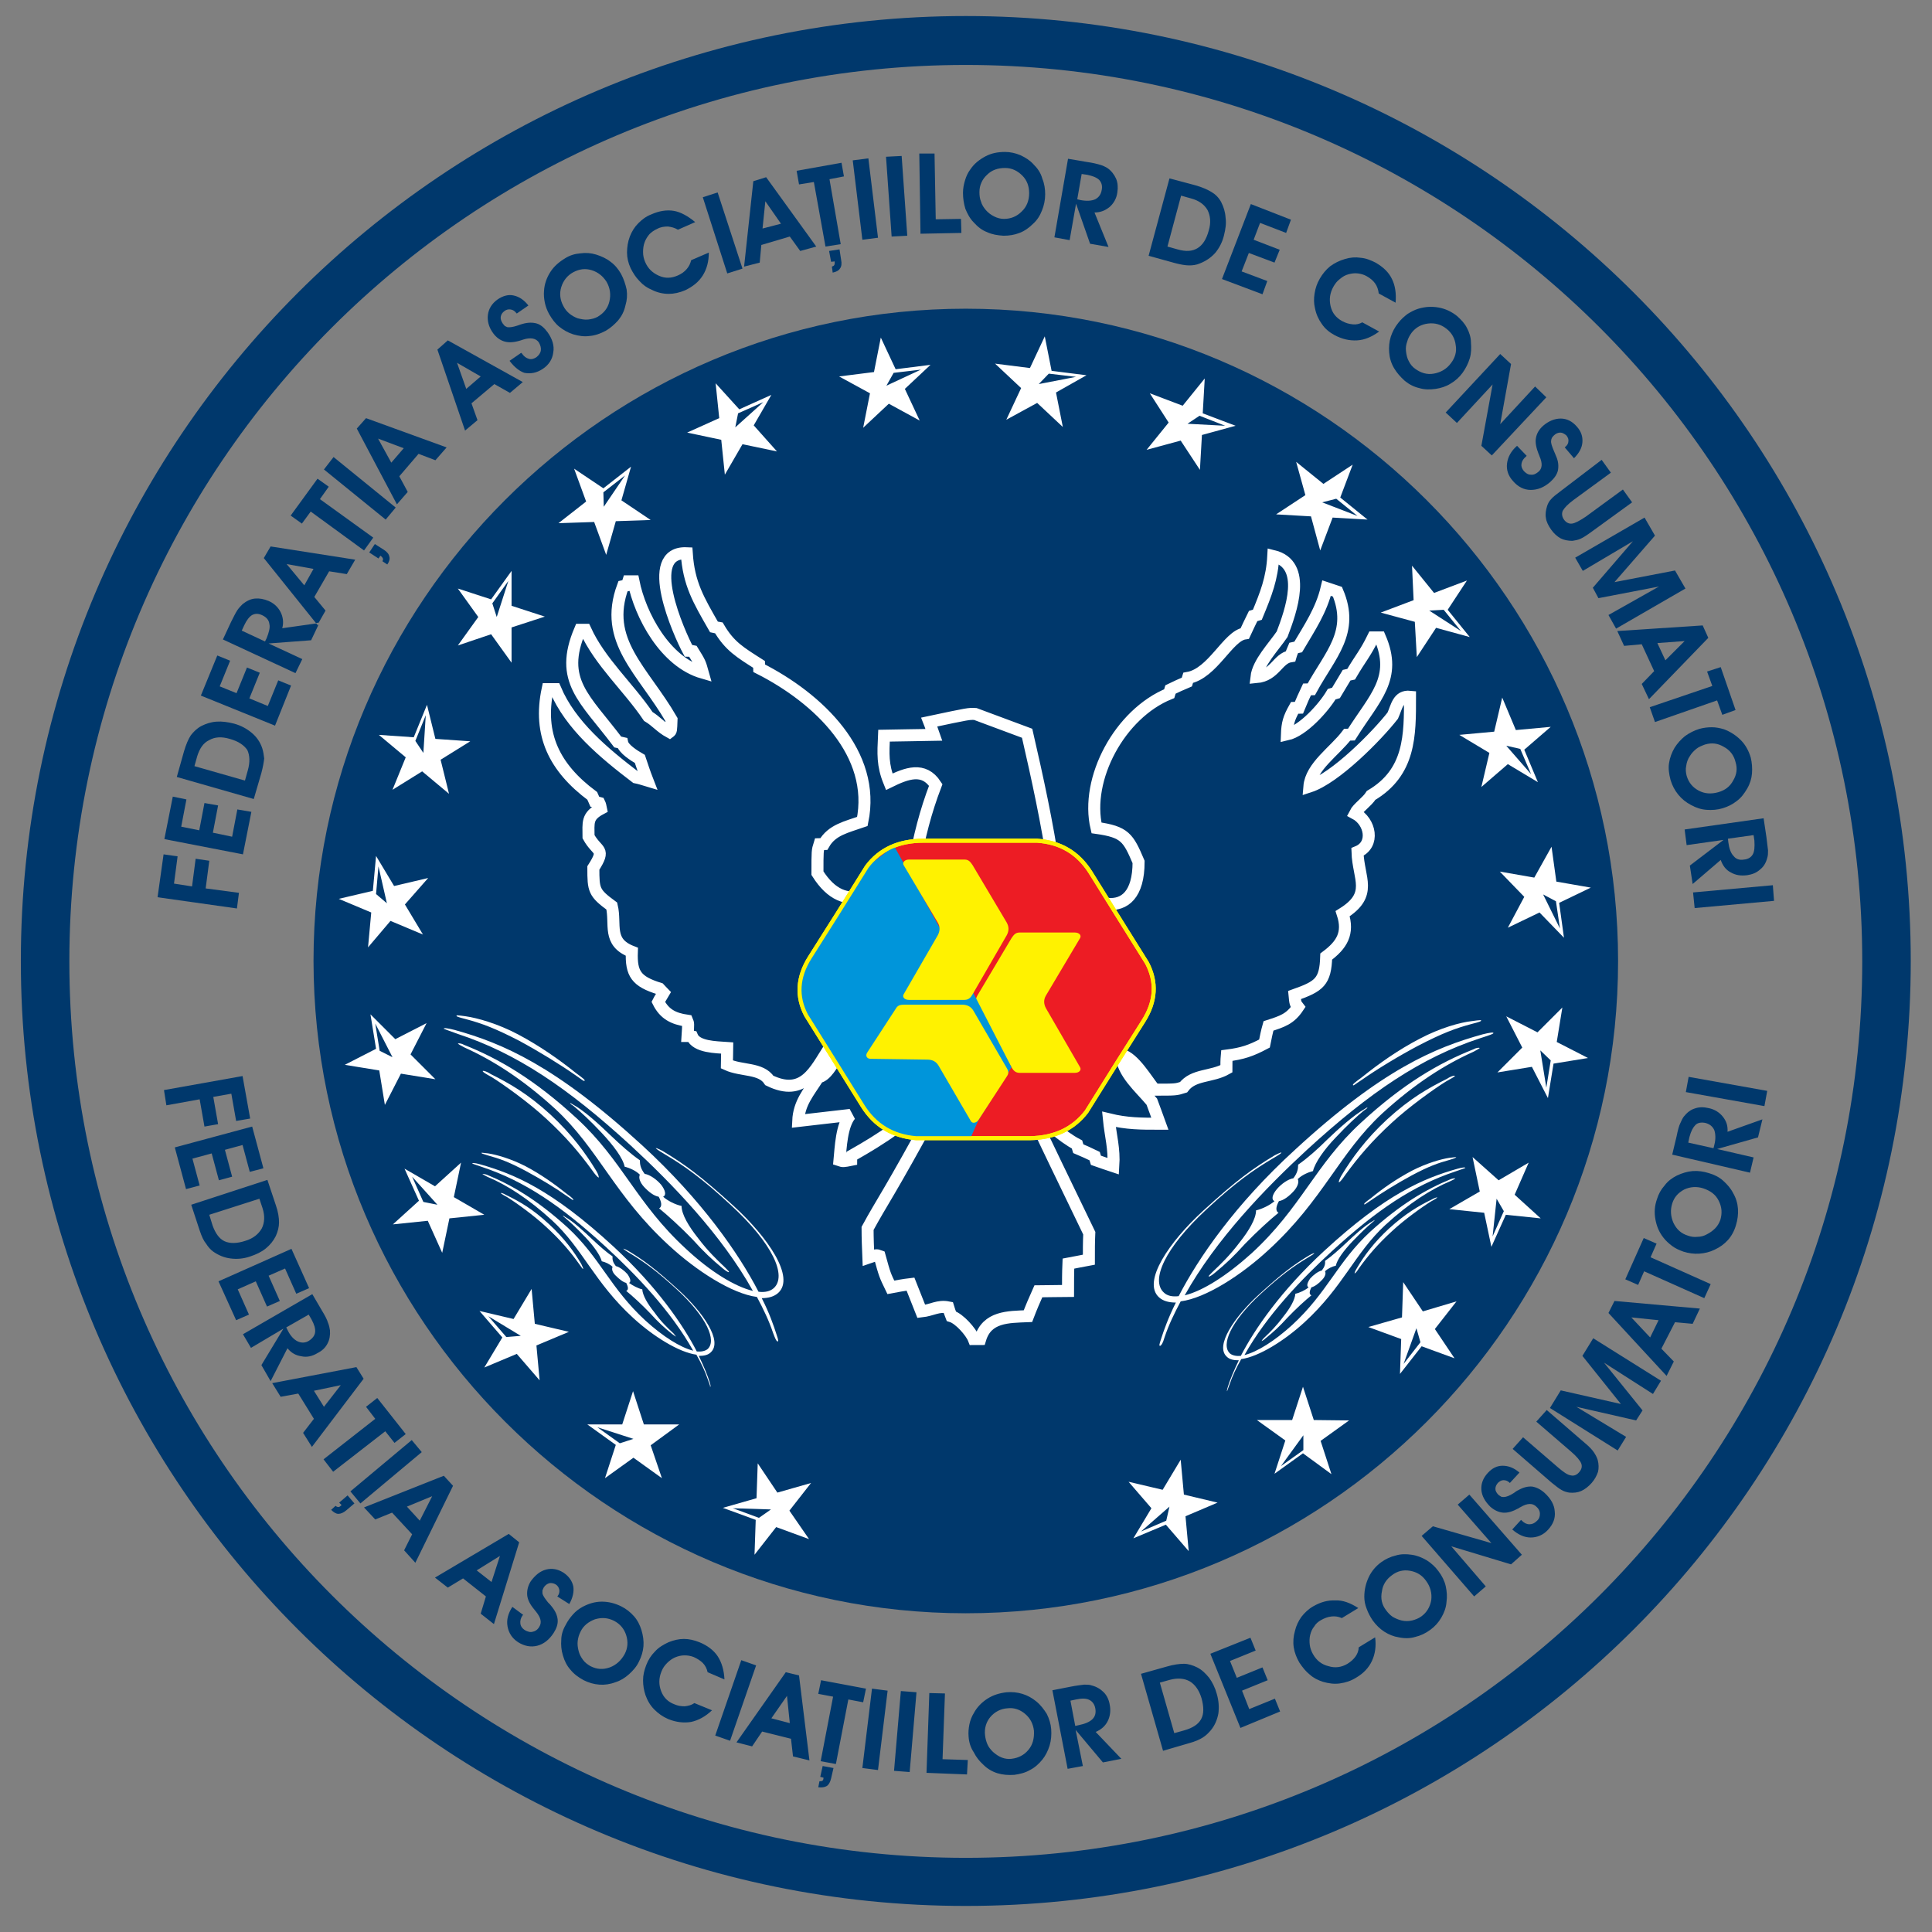
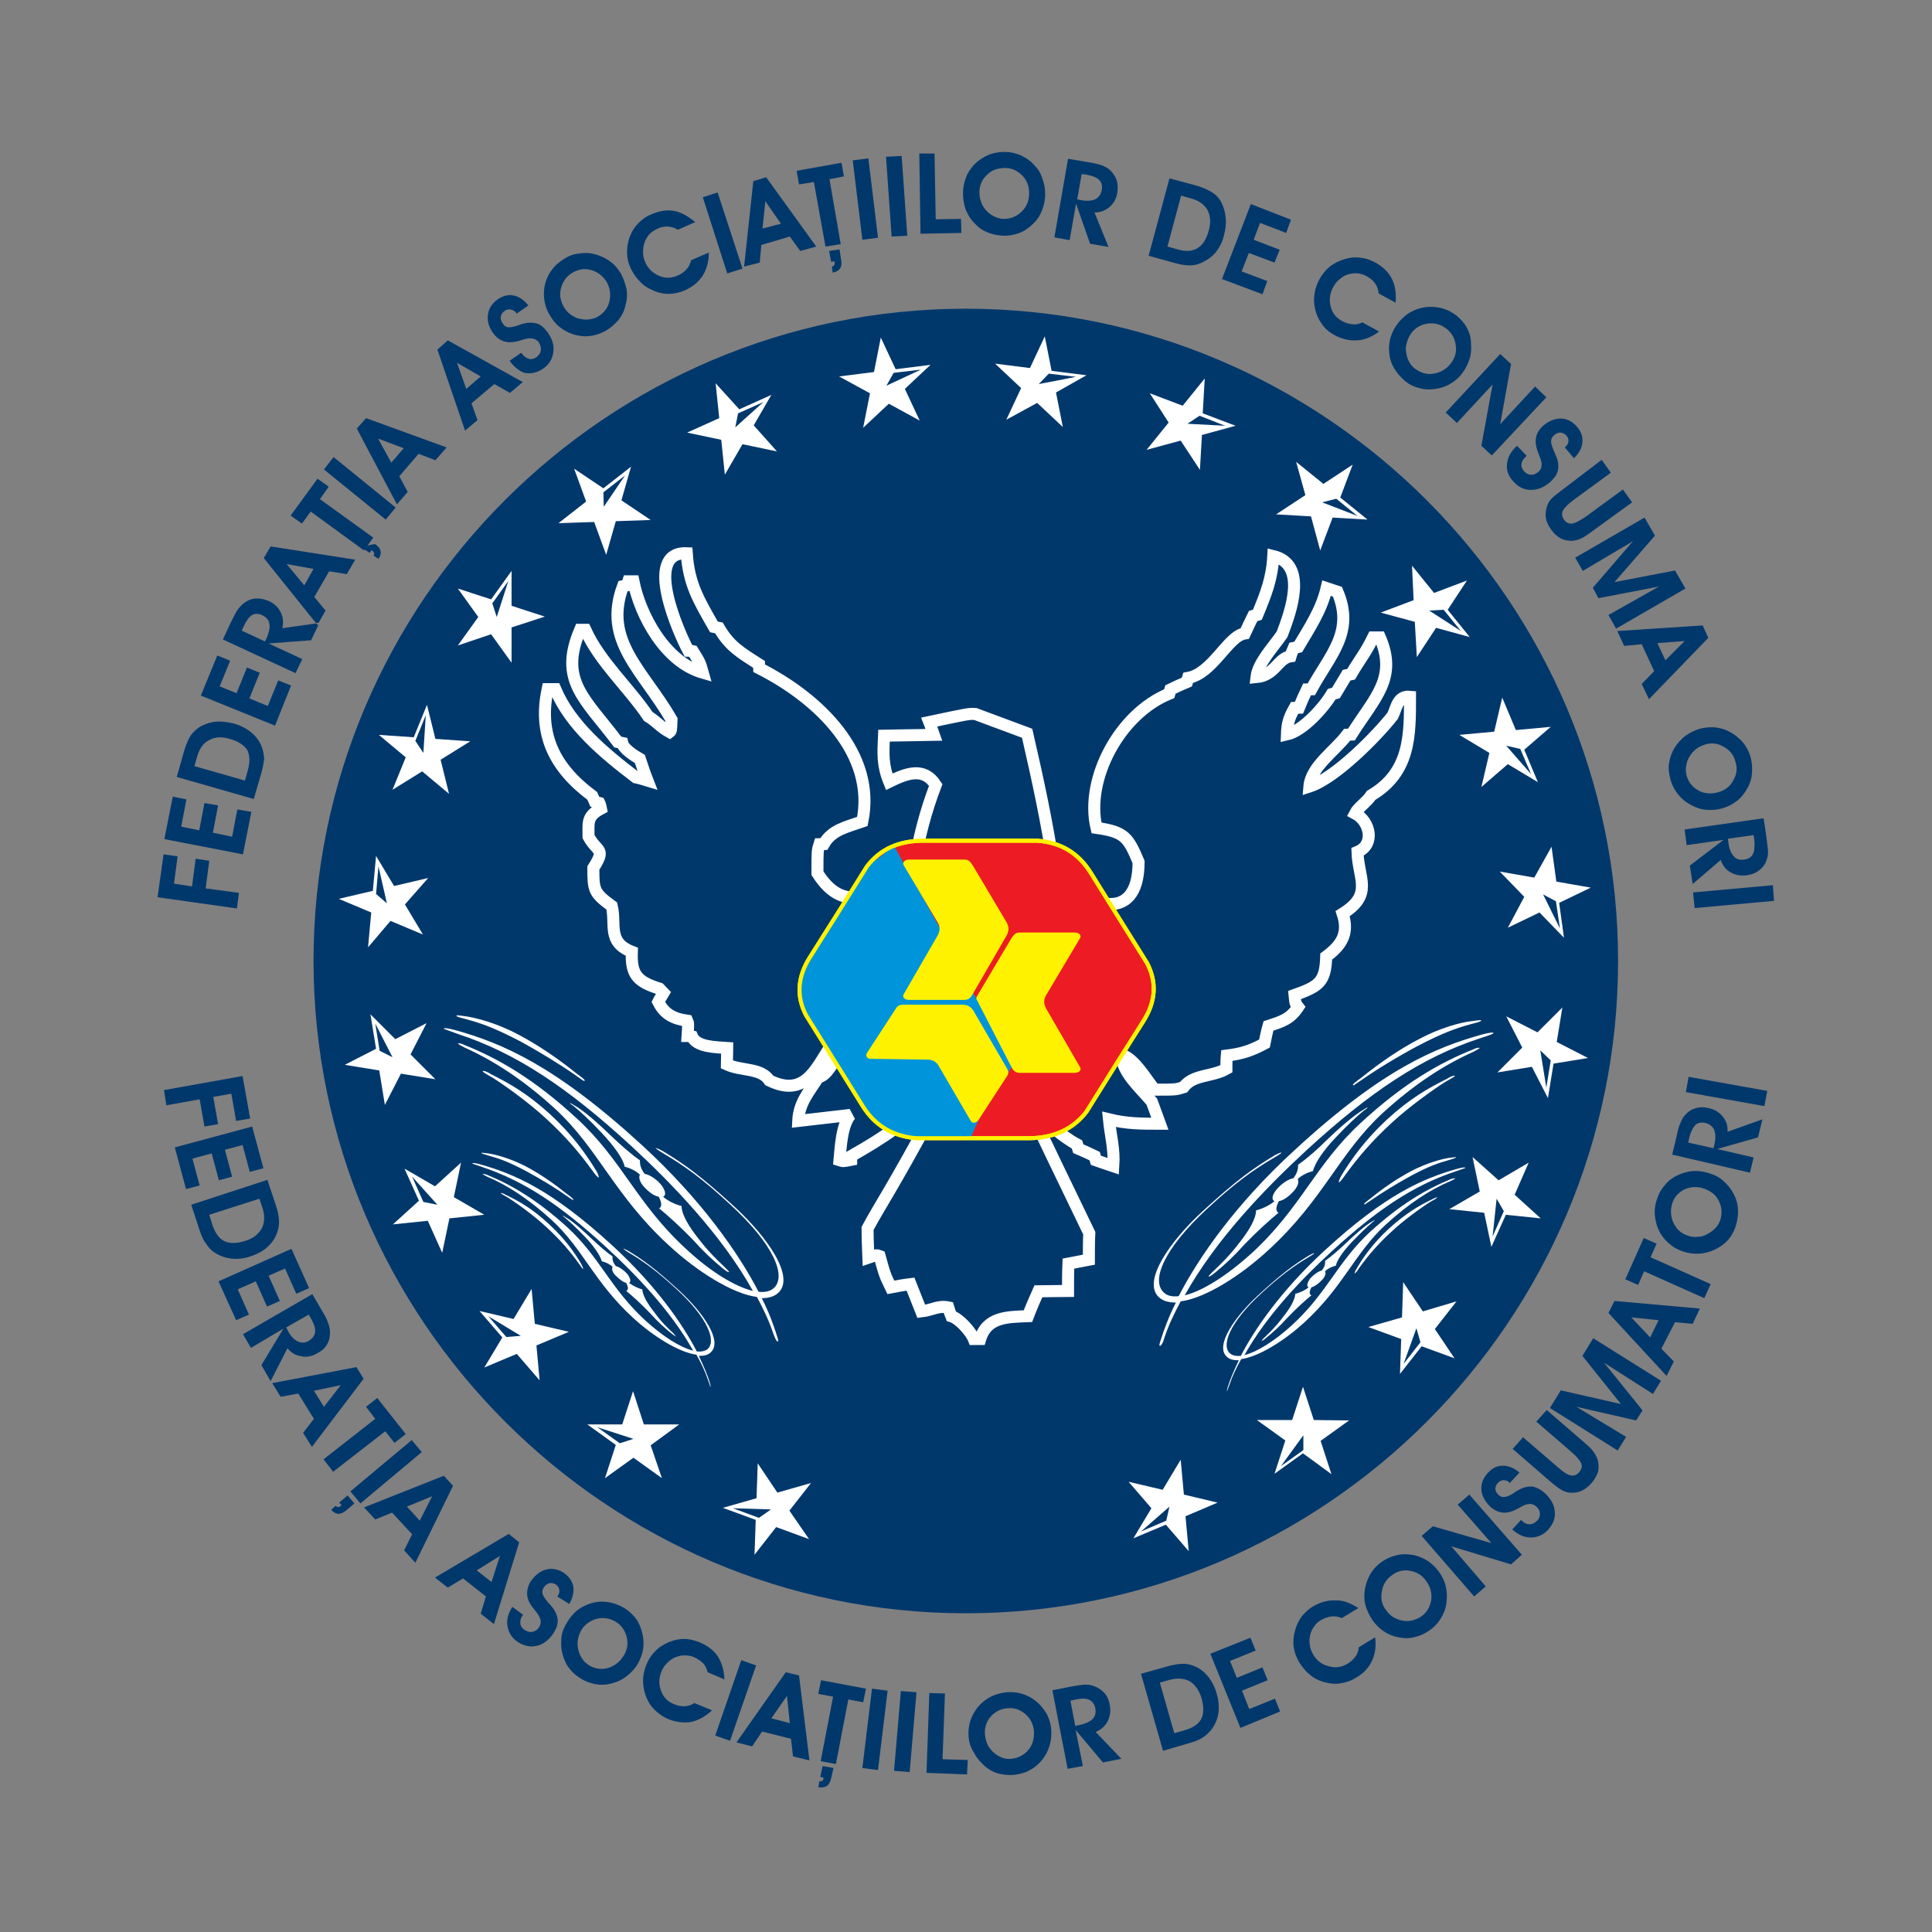
<svg xmlns="http://www.w3.org/2000/svg" version="1.1" id="Layer_1" x="0px" y="0px" viewBox="0 0 481.9 481.9" style="enable-background:new 0 0 481.9 481.9;" xml:space="preserve">
  <rect x="0" y="0" width="481.9" height="481.9" fill="#808080" stroke="none" />
  <style type="text/css">
	.st0{fill-rule:evenodd;clip-rule:evenodd;fill:#00386C;}
	.st1{fill-rule:evenodd;clip-rule:evenodd;fill:#00386C;stroke:#FFFFFF;stroke-width:3;stroke-miterlimit:2.613;}
	.st2{fill-rule:evenodd;clip-rule:evenodd;fill:#ED1C24;stroke:#FFF200;stroke-width:1;stroke-miterlimit:2.613;}
	.st3{fill-rule:evenodd;clip-rule:evenodd;fill:#FFF200;}
	.st4{fill-rule:evenodd;clip-rule:evenodd;fill:#FFFFFF;}
	.st5{fill-rule:evenodd;clip-rule:evenodd;fill:#0095DA;}
	.st6{fill-rule:evenodd;clip-rule:evenodd;fill:none;stroke:#FFF200;stroke-width:1;stroke-miterlimit:2.613;}
	.st7{fill:#FFFFFF;}
	.st8{fill:#00386C;}
</style>
  <g>
-     <path class="st0" d="M240.9,4c130.2,0,235.7,105.6,235.7,235.7c0,130.1-105.5,235.7-235.7,235.7C110.8,475.4,5.2,369.9,5.2,239.7   C5.2,109.6,110.8,4,240.9,4L240.9,4z M240.9,16.2c-123.5,0-223.6,100.1-223.6,223.6c0,123.5,100.1,223.6,223.6,223.6   c123.5,0,223.6-100.1,223.6-223.6C464.5,116.3,364.4,16.2,240.9,16.2z" />
    <path class="st0" d="M240.9,402.4c89.6,0,162.7-73.1,162.7-162.7c0-89.6-73.1-162.7-162.7-162.7c-89.6,0-162.7,73.1-162.7,162.7   C78.3,329.3,151.4,402.4,240.9,402.4z" />
    <g>
      <path class="st1" d="M242.9,334c-0.7-1.8-3.6-5.1-5.6-5.7c-0.3-0.8-0.6-1.5-0.8-2.2c-2.5-0.5-4,0.7-6.7,1    c-0.9-2.3-1.8-4.5-2.7-6.8c-1.7,0.2-3.3,0.5-4.9,0.8c-1.5-3.1-1.5-3.1-2.8-7.8c-0.8-0.3-0.8-0.3-2.8,0.4c-0.1-2.5-0.2-4.9-0.2-7.3    c3.8-7,5-8,17.5-31c0-1.4-0.1-1.8-1.3-2.6c-5.4,6.6-12.6,11.2-20.2,15.5c-0.1,0.3-0.1,0.7-0.1,1c-2,0.4-2,0.4-2.9,0.1    c0.3-3.1,0.5-8.7,2.7-11.3c-4.3,0.5-8.7,1-13,1.5c0.2-4.5,2.6-7.1,5-10.9c2-0.3,3.5-3.4,4.6-4.9c-0.7-1.9-0.7-1.9-1.8-2.4    c-3.6,5.6-6.4,12.3-15,8.1c-2.1-3.2-6.9-2.3-10.6-4c0-1.4,0.1-2.8,0.1-4.1c-2.8-0.2-7.7-0.2-8.8-2.9c-0.4-0.1-0.7-0.1-1.1-0.1    c0.2-3.1,0.2-3.1-0.1-3.8c-3.5-0.5-5.7-1.7-7.2-4.7c0.4-0.8,0.9-1.5,1.3-2.2c-0.4-0.4-0.7-0.8-1-1.1c-5.8-1.8-7.1-3.7-6.9-9.2    c-6.2-2.4-3.9-6.8-5-11.4c-4.5-3.3-4.6-4-4.6-9.5c3.2-5,1-3.8-1.2-7.8c0-3.5-0.5-5.1,3.1-7c-0.1-0.5-0.2-1-0.4-1.4    c-0.4-0.1-0.8-0.2-1.1-0.3c-0.2-0.5-0.5-1-0.7-1.5c-9.4-7-13.5-15.3-11.1-26.6c0.6,0,1.2,0,1.9,0c3.8,9,12.1,15.9,20.1,22    c1,0.2,1.9,0.5,2.9,0.8c-0.7-1.8-1.3-3.6-1.9-5.4c-1.4-0.8-4.1-2.5-4.4-4c-0.4-0.1-0.7-0.1-1.1-0.2c-8.2-10.9-14.8-15.3-9.4-28    c0.4,0,0.8,0,1.3,0c3.7,8.1,10.7,14.2,15.7,21.6c2,1.2,3.1,2.7,5.3,3.9c0.4-0.3,0.4-0.3,0.5-3.1c-7.1-12.3-17.2-19.6-12.1-33.3    c0.4-0.1,0.7-0.1,1.1-0.2c0-0.3,0.1-0.7,0.2-1c0.4,0,0.8,0,1.3,0c1.7,8.5,7.9,20.1,17.3,22.8c-0.7-2.5-0.7-2.5-2.5-5.4    c-0.4-0.1-0.7-0.1-1.1-0.1c-2.3-4.3-11.5-24.8-0.4-24.3c0.5,7.6,2.9,11.6,6.8,18.4c0.4,0.1,0.7,0.1,1.2,0.2    c2.7,4.6,5.3,6.1,10,9.1c0,0.3,0.1,0.7,0.1,1c14.8,7.5,29.2,21.3,25.7,38.2c-4,1.4-7.6,2.1-9.6,5.6c-0.4,0-0.7,0.1-1.1,0.1    c-0.5,1.6-0.5,1.6-0.5,7.2c7,11.1,15.5,4.9,24.1-2c1.3-7.1,2.8-13.2,5.4-20c-3-4.6-7.3-2.9-11.6-0.8c-1.7-4.2-1.5-7-1.3-11.5    c4.1-0.1,8.2-0.1,12.4-0.2c-0.4-1.1-0.7-2.2-1.1-3.2c9.9-2.1,9.9-2.1,11.5-2c4.3,1.6,8.6,3.2,12.9,4.8c2.6,11.3,5,22.3,6.7,33.8    c7.2,9.3,21.1,14.6,21.1-1.7c-2.6-6.1-3.4-7.5-10.5-8.5c-2.9-12.2,5.8-28.5,18.2-33.5c0.1-0.3,0.1-0.7,0.2-1    c1.4-0.7,2.8-1.3,4.2-1.9c0.1-0.3,0.1-0.7,0.2-1c6.2-1.1,10-10.5,14.2-11.1c0.7-1.5,1.4-3,2.1-4.4c0.3-0.1,0.7-0.1,1-0.2    c2.2-5.3,3.7-9.1,4-14.7c8.6,2.1,4.4,13.7,2.2,19.5c-2.1,3.1-6,7.1-6.4,10.7c4.6-0.4,5.3-4.7,8.5-5.2c0.2-0.7,0.5-1.4,0.8-2.1    c0.4-0.1,0.7-0.1,1.1-0.2c2.9-4.9,5.8-9.2,7.1-14.7c0.9,0.3,1.8,0.6,2.7,0.9c4.3,10.1-1.8,15.7-6.5,24.3c-0.4,0-0.7,0.1-1.1,0.1    c-0.7,1.5-1.4,3-2,4.5c-0.4,0-0.7,0.1-1.1,0.1c-1.4,2.5-1.8,3.8-1.9,6.6c4-0.9,9.2-6.7,11.2-10.1c0.3-0.1,0.7-0.1,1-0.2    c0.9-1.5,1.8-3,2.7-4.5c0.4-0.1,0.7-0.1,1.1-0.2c2.4-4.1,3.5-5.1,5.5-9.2c0.5,0,1.1,0,1.7,0c4.4,10.2-1.3,15-7.1,24.2    c-0.4,0-0.8,0.1-1.1,0.1c-3.1,4.1-9,7.9-9.4,12.9c6.5-2.1,16.9-12.7,20.8-17.7c1-2.2,1.3-5,4.3-4.7c0,9.6,0.1,18.8-9.7,24.6    c-1,1.6-3.3,3.1-4,4.5c3.8,2,5,7.8,0.6,9.6c0.2,6.7,4,10.6-3.7,15.4c1.6,4.9-0.2,7.8-4.1,10.7c-0.2,6.3-1.7,7.4-7.9,9.6    c0.2,2.1,0.2,2.1,0.9,3c-2,3-4,3.6-7.4,4.7c-0.4,1.4-0.7,2.9-1,4.4c-3.4,1.8-5.5,2.5-9.4,3c-0.1,1.1-0.1,2.2-0.1,3.3    c-3.7,2.1-8.2,1.3-10.7,4.6c-1.9,0.6-1.9,0.6-7.2,0.6c-2-2.4-5.1-7.9-8.3-8.7c0.3,4.6,4.6,8.1,7.6,11.7c0.7,1.8,1.3,3.6,2,5.5    c-4.7,0-8.2,0-12.7-1.1c0.4,4.1,1.4,7.3,1.1,11.7c-1.5-0.5-3-1-4.4-1.5c-0.1-0.3-0.1-0.7-0.2-1c-1.4-0.7-2.8-1.3-4.2-1.9    c-0.1-0.3-0.1-0.7-0.2-1c-4-2.1-7.4-5.6-11.1-8.4c-0.4,0.5-0.4,0.5,14.1,30.5c-0.1,2.2-0.1,4.4-0.1,6.6c-1.7,0.3-3.4,0.7-5.1,1    c-0.1,2.3-0.1,4.5-0.1,6.8c-2.5,0-4.9,0.1-7.4,0.1c-0.9,2-1.8,4.1-2.6,6.2c-5,0.2-10.2,0.1-11.9,5.7    C243.7,334,243.3,334,242.9,334z" />
      <path class="st2" d="M271,277.3l7.5-12l6.7-10.6c3.1-4.9,3.4-9.7,0.9-14.5l-7.5-12l-6.6-10.6c-3.1-4.9-7.5-7.5-13.3-7.9h-15.1    h-13.3c-6.2,0-10.9,2.2-14.1,6.5l-7.5,12l-6.7,10.6c-3.1,4.9-3.4,9.8-0.9,14.5l7.5,12l6.6,10.6c3.1,4.9,7.5,7.5,13.3,8h15.1h13.3    C263,283.8,267.7,281.6,271,277.3z" />
      <path class="st3" d="M268.1,232.6h-13.8c-1.1,0-1.5,0.7-2,1.4l-8.5,14.3c-0.6,1.1-0.6,2.1,0,3.2l8.5,14.7c0.4,0.7,0.9,1.4,2,1.4    h13.8c1.1,0,1.7-0.7,1.3-1.4l-8.5-14.7c-0.6-1.1-0.6-2.2,0-3.2l8.5-14.3C269.8,233.3,269.2,232.6,268.1,232.6z" />
      <path class="st4" d="M164.3,298.5c0.6,1.1,1,2.4,0.1,2.9c2.1,1.7,5.4,4.7,8.4,7.8c2.7,3,4.7,4.9,7.5,7.2c0.7,0.6,1.4,1,1.5,0.9    c0.1-0.1-0.1-0.3-0.9-1.1c-2.1-2-4.3-4.1-6.8-7.4c-2.3-2.9-4.1-5.9-4.1-8c-1.5-0.3-3.5-1.3-4.6-2.3c0.9-0.4,0.5-1.7-0.5-3    c-1.1-1.3-2.8-2.5-4.1-2.7c-1-1.3-1.2-2.3-1.2-3.4c-2.2-1.5-4.9-3.9-7.3-6.2c-2.8-2.7-6.6-6.2-9.4-7.7c-0.6-0.4-0.7-0.4-0.7-0.4    c0.1,0.3,0.3,0.4,0.9,0.8c1.7,1.4,4.2,3.7,7,6.7c2.9,3.1,5.3,6.3,5.7,8.4c1.2,0.3,2.8,1,3.8,2c-0.4,0.8,0.1,2,1,3    C161.8,297.3,163.1,298.3,164.3,298.5L164.3,298.5z M192.8,332.4c-1-3-2.4-5.9-4-8.9c-6.2-0.8-15.1-6.5-22-12.9    c-13.6-12.5-17.5-24-28.3-34c-8.2-7.5-15.7-12.2-22.6-15.3c-0.8-0.4-1.5-0.8-1.7-1c0.1-0.1,0.8-0.1,1.5,0.3    c8.6,3.4,17.6,8.6,28.2,18.4c11.4,10.5,14.8,21.1,27.2,32.5c6.1,5.7,12.2,9.4,16.7,10.5c-7.8-14-20.2-26.8-30.5-36.3    c-15.7-14.4-28.5-23-43.1-27.8c-2.8-1-3.3-1.2-3.5-1.3c-0.1-0.3,1.1-0.1,2.7,0.3c11.9,3.3,25.1,8.9,46.8,28.8    c14.8,13.6,24.1,27,29,36.5c1.6,0.2,2.9-0.1,3.8-0.9c3.3-3-0.1-11-10.8-20.8c-7-6.5-11.5-9.7-16.4-12.6c-1.7-1-2.3-1.5-2.2-1.5    c-0.1-0.1,0.4,0,1.7,0.7c5.3,3.2,9.4,6.1,17.8,13.8c8.4,7.7,15.3,17.7,11,21.6c-1,0.9-2.4,1.3-4.1,1.3c1.9,3.7,3,6.9,3.7,9.1    c0.5,1.5,0.5,1.7,0.2,1.7C193.6,334.4,193.4,334,192.8,332.4L192.8,332.4z M147.7,291.9c-3.2-4.4-6.6-8.4-11.5-12.9    c-4.3-4-10.6-8.5-13.5-10.3c-1.8-1-2.1-1.2-2.3-1.5c-0.1-0.2,0.8-0.1,2,0.7c4.6,2.3,9.1,4.8,14.9,10.1c5.3,4.9,8.8,9.7,11.4,14    c0.5,0.8,0.8,1.8,0.6,1.7C149,293.6,148.4,292.9,147.7,291.9L147.7,291.9z M143.7,268.3c1.7,1.2,1.9,1.4,2.1,1.3    c0.2-0.2-0.3-0.6-2.2-2c-4.1-3.3-9.1-6.8-14.4-9.6c-5.1-2.7-10.2-4.1-13-4.5c-2.1-0.3-2.5-0.3-2.3-0.1c-0.1,0.1,0.3,0.3,2.3,0.8    c4.1,1.1,7.3,2.3,13.3,5.4C134.5,262.3,139.7,265.5,143.7,268.3z" />
      <path class="st4" d="M156.2,320c0.4,0.8,0.7,1.7,0,2c1.5,1.2,3.9,3.4,6,5.6c1.9,2.1,3.4,3.5,5.4,5.1c0.5,0.4,1,0.7,1,0.7    c0,0-0.1-0.2-0.6-0.8c-1.5-1.4-3.1-2.9-4.8-5.3c-1.7-2.1-2.9-4.2-3-5.7c-1-0.2-2.5-1-3.3-1.6c0.6-0.3,0.3-1.2-0.4-2.2    c-0.8-0.9-2-1.8-2.9-2c-0.7-0.9-0.9-1.6-0.8-2.4c-1.6-1.1-3.5-2.8-5.2-4.4c-2-1.9-4.7-4.4-6.7-5.5c-0.4-0.3-0.5-0.3-0.5-0.3    c0.1,0.2,0.2,0.3,0.6,0.6c1.2,1,3,2.7,5,4.8c2.1,2.2,3.7,4.5,4.1,6c0.9,0.2,2,0.7,2.7,1.4c-0.3,0.6,0,1.4,0.7,2.1    C154.5,319.1,155.4,319.8,156.2,320L156.2,320z M176.6,344.2c-0.7-2.1-1.7-4.2-2.9-6.3c-4.4-0.6-10.8-4.6-15.8-9.2    c-9.7-8.9-12.5-17.2-20.2-24.3c-5.9-5.4-11.2-8.8-16.2-10.9c-0.6-0.3-1.1-0.6-1.2-0.7c0,0,0.5,0,1.1,0.2    c6.1,2.5,12.5,6.2,20.2,13.2c8.1,7.5,10.6,15.1,19.4,23.2c4.4,4,8.7,6.7,11.9,7.5c-5.6-10-14.4-19.1-21.8-25.9    c-11.2-10.3-20.3-16.4-30.8-19.9c-2-0.7-2.4-0.8-2.5-0.9c0-0.2,0.8-0.1,1.9,0.2c8.5,2.4,17.9,6.3,33.4,20.6    c10.6,9.8,17.2,19.3,20.7,26.1c1.1,0.1,2.1-0.1,2.7-0.6c2.3-2.1-0.1-7.9-7.7-14.9c-5-4.6-8.2-6.9-11.7-9c-1.2-0.7-1.6-1.1-1.6-1.1    c-0.1-0.1,0.3,0,1.2,0.5c3.8,2.3,6.7,4.4,12.7,9.9c6,5.5,10.9,12.6,7.9,15.4c-0.7,0.7-1.7,0.9-3,0.9c1.3,2.7,2.2,4.9,2.7,6.5    c0.3,1,0.3,1.2,0.1,1.2C177.2,345.7,177,345.4,176.6,344.2L176.6,344.2z M144.4,315.2c-2.3-3.2-4.7-6-8.2-9.2    c-3.1-2.9-7.6-6.1-9.7-7.4c-1.3-0.7-1.5-0.9-1.6-1c0-0.1,0.6,0,1.4,0.5c3.3,1.6,6.5,3.4,10.6,7.2c3.8,3.5,6.3,6.9,8.1,10    c0.3,0.6,0.6,1.3,0.4,1.2C145.3,316.5,144.9,315.9,144.4,315.2L144.4,315.2z M141.5,298.4c1.2,0.8,1.4,1,1.5,0.9    c0.1-0.1-0.2-0.5-1.6-1.5c-3-2.4-6.5-4.9-10.3-6.9c-3.7-1.9-7.3-2.9-9.3-3.2c-1.5-0.2-1.8-0.2-1.7-0.1c0,0.1,0.3,0.2,1.6,0.6    c2.9,0.8,5.2,1.6,9.5,3.9C134.9,294.1,138.7,296.4,141.5,298.4z" />
      <path class="st4" d="M319,299.6c-0.6,1.1-1,2.4-0.1,2.9c-2.1,1.7-5.4,4.7-8.4,7.8c-2.7,3-4.7,4.9-7.5,7.2c-0.7,0.6-1.4,1-1.5,0.9    c-0.1-0.1,0.1-0.3,0.9-1.1c2.1-2,4.3-4.1,6.8-7.4c2.3-2.9,4.1-5.9,4.1-8c1.4-0.3,3.5-1.3,4.6-2.3c-0.9-0.4-0.5-1.7,0.6-3    c1.1-1.3,2.8-2.5,4.1-2.7c1-1.3,1.2-2.3,1.2-3.4c2.2-1.5,4.9-3.9,7.2-6.2c2.8-2.7,6.6-6.1,9.4-7.7c0.6-0.4,0.7-0.4,0.7-0.4    c-0.1,0.3-0.3,0.4-0.9,0.8c-1.7,1.4-4.2,3.7-7,6.7c-2.9,3-5.2,6.3-5.7,8.4c-1.2,0.3-2.8,1-3.8,2c0.4,0.8-0.1,2-1,3    C321.5,298.4,320.2,299.4,319,299.6L319,299.6z M290.5,333.5c1-3,2.4-5.9,4-8.9c6.2-0.8,15.1-6.5,22-12.9    c13.6-12.5,17.5-24,28.3-34c8.2-7.5,15.7-12.2,22.6-15.3c0.8-0.4,1.5-0.8,1.7-1c-0.1-0.1-0.8-0.1-1.5,0.3    c-8.6,3.4-17.6,8.6-28.2,18.4c-11.4,10.5-14.8,21.1-27.2,32.5c-6.2,5.6-12.2,9.4-16.7,10.5c7.8-14,20.2-26.8,30.5-36.3    c15.7-14.4,28.5-23,43.1-27.8c2.8-0.9,3.3-1.1,3.4-1.3c0.1-0.3-1.1-0.1-2.7,0.3c-11.9,3.3-25.1,8.8-46.8,28.8    c-14.9,13.6-24.1,27-29,36.5c-1.6,0.2-2.9-0.1-3.7-0.9c-3.3-3,0.1-11,10.7-20.8c7-6.5,11.5-9.7,16.4-12.6c1.7-1,2.3-1.4,2.2-1.5    c0.1-0.1-0.4,0-1.7,0.7c-5.3,3.2-9.4,6.1-17.8,13.8c-8.4,7.7-15.3,17.7-11,21.6c1,0.9,2.4,1.3,4.2,1.3c-1.9,3.8-3,6.9-3.7,9.1    c-0.5,1.5-0.5,1.7-0.2,1.7C289.7,335.5,290,335.2,290.5,333.5L290.5,333.5z M335.6,293c3.2-4.4,6.6-8.4,11.5-12.9    c4.3-4,10.6-8.5,13.5-10.3c1.8-1,2.1-1.2,2.3-1.4c0.1-0.2-0.8-0.1-2,0.7c-4.6,2.3-9.1,4.8-14.9,10.1c-5.3,4.9-8.8,9.7-11.4,14    c-0.5,0.8-0.8,1.8-0.6,1.7C334.4,294.7,334.9,294,335.6,293L335.6,293z M339.6,269.4c-1.7,1.1-1.9,1.4-2.1,1.3    c-0.2-0.2,0.3-0.6,2.2-2c4.1-3.3,9-6.8,14.4-9.6c5.1-2.7,10.2-4.1,13-4.4c2.1-0.3,2.5-0.3,2.3-0.1c0.1,0.1-0.3,0.3-2.3,0.8    c-4.1,1.1-7.3,2.3-13.3,5.4C348.9,263.4,343.6,266.6,339.6,269.4z" />
      <path class="st4" d="M327.1,321.1c-0.4,0.8-0.7,1.7,0,2c-1.5,1.2-3.9,3.4-6,5.6c-1.9,2.1-3.4,3.5-5.4,5.1c-0.5,0.5-1,0.7-1,0.7    c0,0,0-0.2,0.6-0.8c1.5-1.4,3.1-3,4.8-5.3c1.7-2.1,2.9-4.2,3-5.7c1-0.2,2.5-0.9,3.3-1.6c-0.6-0.3-0.3-1.2,0.4-2.2    c0.8-0.9,2-1.8,2.9-2c0.7-0.9,0.9-1.6,0.8-2.4c1.6-1.1,3.5-2.8,5.2-4.4c2-1.9,4.7-4.4,6.7-5.5c0.5-0.3,0.5-0.3,0.5-0.3    c-0.1,0.2-0.2,0.3-0.6,0.6c-1.2,1-3,2.7-5,4.8c-2.1,2.2-3.8,4.5-4.1,6c-0.9,0.2-2,0.7-2.7,1.4c0.3,0.5,0,1.4-0.7,2.1    C328.9,320.2,327.9,320.9,327.1,321.1L327.1,321.1z M306.7,345.3c0.7-2.1,1.7-4.2,2.9-6.3c4.4-0.6,10.8-4.6,15.8-9.2    c9.7-8.9,12.5-17.2,20.2-24.3c5.9-5.4,11.2-8.8,16.2-10.9c0.6-0.3,1.1-0.5,1.2-0.7c0,0-0.5,0-1.1,0.2c-6.1,2.5-12.5,6.2-20.2,13.2    c-8.1,7.5-10.6,15.1-19.4,23.2c-4.4,4-8.7,6.7-11.9,7.5c5.6-10,14.4-19.1,21.8-25.9c11.2-10.3,20.3-16.4,30.8-19.9    c2-0.7,2.4-0.8,2.5-0.9c0-0.2-0.8-0.1-1.9,0.2c-8.5,2.4-17.9,6.3-33.4,20.6c-10.6,9.8-17.2,19.3-20.7,26.1    c-1.1,0.1-2.1-0.1-2.7-0.6c-2.3-2.1,0.1-7.9,7.7-14.9c5-4.6,8.2-6.9,11.7-9c1.2-0.7,1.6-1,1.6-1.1c0.1-0.1-0.3,0-1.2,0.5    c-3.8,2.3-6.7,4.4-12.7,9.9c-6,5.5-10.9,12.7-7.9,15.4c0.7,0.7,1.7,0.9,3,0.9c-1.3,2.7-2.2,4.9-2.7,6.5c-0.3,1-0.3,1.2-0.2,1.2    C306.1,346.8,306.3,346.5,306.7,345.3L306.7,345.3z M339,316.3c2.3-3.2,4.7-6,8.2-9.2c3.1-2.9,7.6-6.1,9.7-7.4    c1.3-0.7,1.5-0.9,1.6-1c0-0.1-0.5,0-1.4,0.5c-3.3,1.6-6.5,3.5-10.6,7.2c-3.8,3.5-6.3,6.9-8.1,10c-0.4,0.6-0.6,1.3-0.5,1.2    C338.1,317.6,338.5,317.1,339,316.3L339,316.3z M341.8,299.5c-1.2,0.8-1.4,1-1.5,0.9c-0.2-0.1,0.2-0.5,1.6-1.5    c2.9-2.4,6.5-4.9,10.3-6.9c3.7-1.9,7.3-2.9,9.3-3.2c1.5-0.2,1.8-0.2,1.7-0.1c0,0-0.2,0.2-1.6,0.6c-2.9,0.8-5.2,1.6-9.5,3.9    C348.4,295.2,344.7,297.5,341.8,299.5z" />
      <polygon class="st5" points="223,211 216,216.4 211.5,223.6 206.2,232 201.8,238.9 199.6,244.2 199.7,250.4 202.3,255.5     206.4,262.1 210.9,269.1 215.1,275.9 219,280.3 222.1,282.2 225.5,283.4 230.3,283.8 235.9,283.8 240.7,283.8 242.1,283.8     244.1,279.3 252.3,266.2 234.4,231.4   " />
      <path class="st3" d="M226.7,214.4h13.9c1.1,0,1.5,0.7,2,1.4l8.5,14.3c0.6,1.1,0.6,2.1,0,3.2l-8.5,14.7c-0.4,0.7-0.9,1.4-2,1.4    h-13.9c-1.1,0-1.7-0.7-1.3-1.4l8.5-14.7c0.6-1.1,0.6-2.2,0-3.2l-8.5-14.3C225,215.1,225.7,214.4,226.7,214.4z" />
      <path class="st3" d="M244.1,279.3l7.1-10.9c0.6-0.9,0.2-1.5-0.2-2.2l-8.2-14.1c-0.6-1-1.5-1.5-2.8-1.5l-14.3,0    c-0.8,0-1.7,0-2.2,0.9l-7.1,10.9c-0.6,0.8-0.3,1.6,0.6,1.7l14.3,0.2c1.3,0,2.2,0.5,2.8,1.5l8.1,13.9    C242.6,280.3,243.6,280.1,244.1,279.3z" />
      <path class="st6" d="M271,277.3l7.5-12l6.7-10.6c3.1-4.9,3.4-9.7,0.9-14.5l-7.5-12l-6.6-10.6c-3.1-4.9-7.5-7.5-13.3-7.9h-15.1    h-13.3c-6.2,0-10.9,2.2-14.1,6.5l-7.5,12l-6.7,10.6c-3.1,4.9-3.4,9.8-0.9,14.5l7.5,12l6.6,10.6c3.1,4.9,7.5,7.5,13.3,8h15.1h13.3    C263,283.8,267.7,281.6,271,277.3z" />
    </g>
    <g>
      <path class="st7" d="M192.3,376.5l-9.5-0.3l6.5,2.4L192.3,376.5z M192.3,376.5l1,3.5l-4.2,5.4L192.3,376.5L192.3,376.5z     M199.8,382.3l-7.5-5.8l3.6,0.1L199.8,382.3L199.8,382.3z M200.2,371.2l-7.8,5.3l1.2-3.4L200.2,371.2L200.2,371.2z M189.7,367.4    l2.6,9.1l-2.8-2.2L189.7,367.4L189.7,367.4z M201.8,383.9l-8.2-3l-5.4,6.9l0.3-8.7l-8.2-3l8.4-2.4l0.3-8.7l4.9,7.3l8.4-2.4    l-5.4,6.9L201.8,383.9z" />
      <path class="st7" d="M158,358.9l-9-2.9l5.6,4L158,358.9z M158,358.9l0,3.6l-5.5,4L158,358.9L158,358.9z M163.6,366.6l-5.6-7.7    l3.4,1.1L163.6,366.6L163.6,366.6z M167,356l-9,2.9l2.1-2.9H167L167,356z M158,349.5v9.4l-2.1-2.9L158,349.5L158,349.5z     M165.1,368.7l-7.1-5.1l-7.1,5.1l2.7-8.3l-7.1-5.1l8.7,0l2.7-8.3l2.7,8.3h8.8l-7.1,5.2L165.1,368.7L165.1,368.7z M129.9,333.2    l-8.1-4.9l4.5,5.2L129.9,333.2z M129.9,333.2l-0.8,3.5l-6.3,2.7L129.9,333.2L129.9,333.2z M133.6,341.9l-3.7-8.7l3.1,1.9    L133.6,341.9L133.6,341.9z M139.4,332.4l-9.4,0.8l2.7-2.4L139.4,332.4L139.4,332.4z M132.1,324l-2.1,9.2l-1.4-3.3L132.1,324    L132.1,324z M134.6,344.3l-5.7-6.6l-8.1,3.4l4.5-7.5l-5.7-6.6l8.5,2l4.5-7.5l0.8,8.7l8.5,2l-8.1,3.4L134.6,344.3L134.6,344.3z     M109.1,300.5l-6.3-7l2.8,6.3L109.1,300.5z M109.1,300.5l-1.8,3.1l-6.8,0.7L109.1,300.5L109.1,300.5z M110.1,309.9l-1-9.4l2.4,2.7    L110.1,309.9L110.1,309.9z M118.3,302.5l-9.2-2l3.3-1.5L118.3,302.5L118.3,302.5z M113.8,292.3l-4.7,8.2l-0.4-3.6L113.8,292.3    L113.8,292.3z M110.3,312.5l-3.6-8l-8.7,0.9l6.5-5.9l-3.6-8l7.6,4.4l6.5-5.9l-1.8,8.6l7.6,4.4l-8.7,0.9L110.3,312.5L110.3,312.5z     M97.9,263.7l-4.3-8.4l1.1,6.8L97.9,263.7z M97.9,263.7l-2.6,2.6l-6.8-1.1L97.9,263.7L97.9,263.7z M96.4,273l1.5-9.3l1.6,3.2    L96.4,273L96.4,273z M106.3,268l-8.4-4.3l3.6-0.6L106.3,268L106.3,268z M104.6,257l-6.7,6.7l0.6-3.6L104.6,257L104.6,257z     M96,275.6l-1.4-8.6l-8.6-1.4l7.8-4l-1.4-8.6l6.2,6.2l7.8-4l-4,7.8l6.2,6.2l-8.6-1.4L96,275.6L96,275.6z M96.5,225.3l-2.1-9.2    l-0.6,6.9L96.5,225.3z M96.5,225.3l-3.1,1.9l-6.3-2.7L96.5,225.3L96.5,225.3z M92.8,234l3.7-8.7l0.8,3.5L92.8,234L92.8,234z     M103.6,231.5l-7.1-6.2l3.6,0.3L103.6,231.5L103.6,231.5z M104.6,220.4l-8.1,4.9l1.4-3.3L104.6,220.4L104.6,220.4z M91.8,236.3    l0.8-8.7l-8.1-3.4l8.5-2l0.8-8.7l4.5,7.5l8.5-2l-5.8,6.6l4.5,7.5l-8.1-3.4L91.8,236.3L91.8,236.3z M105.6,187.8l0.6-9.4l-2.6,6.4    L105.6,187.8z M105.6,187.8l-3.5,0.9l-5.2-4.4L105.6,187.8L105.6,187.8z M99.5,195l6.1-7.2l-0.3,3.6L99.5,195L99.5,195z     M110.6,195.8l-5-8l3.3,1.3L110.6,195.8L110.6,195.8z M114.8,185.5l-9.2,2.3l2.3-2.8L114.8,185.5L114.8,185.5z M97.9,197l3.3-8.1    l-6.7-5.6l8.7,0.6l3.3-8.1l2.1,8.5l8.7,0.6l-7.4,4.6l2.1,8.5l-6.7-5.6L97.9,197L97.9,197z M123.9,153.9l2.9-9l-4,5.6L123.9,153.9z     M123.9,153.9l-3.6,0l-4-5.5L123.9,153.9L123.9,153.9z M116.3,159.5l7.7-5.6l-1.1,3.4L116.3,159.5L116.3,159.5z M126.8,162.9    l-2.9-9l2.9,2.1V162.9L126.8,162.9z M133.4,153.9h-9.4l2.9-2.1L133.4,153.9L133.4,153.9z M114.2,161l5.1-7.1l-5.1-7.1l8.3,2.7    l5.1-7.1l0,8.7l8.3,2.7l-8.3,2.7v8.8l-5.1-7.1L114.2,161L114.2,161z M150.6,126.4l5.3-7.8l-5.4,4.2L150.6,126.4z M150.6,126.4    l-3.5-1l-2.3-6.4L150.6,126.4L150.6,126.4z M141.7,129.6l8.9-3.2l-2,3L141.7,129.6L141.7,129.6z M151,135.8l-0.3-9.4l2.2,2.8    L151,135.8L151,135.8z M159.7,129l-9.1-2.6l3.4-1.3L159.7,129L159.7,129z M139.3,130.5l6.9-5.4l-3-8.2l7.3,4.9l6.9-5.4l-2.4,8.4    l7.3,4.9l-8.7,0.3l-2.4,8.4l-3-8.2L139.3,130.5L139.3,130.5z M183.4,106.6l7-6.3l-6.3,2.8L183.4,106.6z M183.4,106.6l-3.1-1.8    l-0.7-6.8L183.4,106.6L183.4,106.6z M174,107.6l9.4-1l-2.7,2.4L174,107.6L174,107.6z M181.4,115.8l2-9.2l1.5,3.3L181.4,115.8    L181.4,115.8z M191.6,111.3l-8.2-4.7l3.6-0.4L191.6,111.3L191.6,111.3z M171.4,107.9l8-3.6l-0.9-8.7l5.9,6.5l8-3.6l-4.4,7.6    l5.8,6.5l-8.6-1.8l-4.4,7.6l-0.9-8.7L171.4,107.9L171.4,107.9z M221.1,96.2l8.6-4l-6.8,0.8L221.1,96.2z M221.1,96.2l-2.5-2.6    l1.3-6.7L221.1,96.2L221.1,96.2z M211.8,94.4l9.3,1.8l-3.3,1.5L211.8,94.4L211.8,94.4z M216.5,104.5l4.6-8.3l0.4,3.6L216.5,104.5    L216.5,104.5z M227.5,103.1l-6.4-6.9l3.6,0.7L227.5,103.1L227.5,103.1z M209.3,93.9l8.7-1.1l1.7-8.6l3.7,7.9l8.7-1.1l-6.4,6    l3.7,7.9l-7.7-4.2l-6.4,6l1.7-8.6L209.3,93.9L209.3,93.9z M259.1,95.8l9.3-1.8l-6.8-0.8L259.1,95.8z M259.1,95.8l-1.7-3.2l2.9-6.2    L259.1,95.8L259.1,95.8z M250.5,91.8l8.6,4l-3.5,0.7L250.5,91.8L250.5,91.8z M252.7,102.7l6.4-6.9l-0.4,3.6L252.7,102.7    L252.7,102.7z M263.7,104.1l-4.6-8.3l3.3,1.5L263.7,104.1L263.7,104.1z M248.2,90.7l8.7,1.1l3.7-7.9l1.7,8.6l8.7,1.1l-7.6,4.3    l1.7,8.6l-6.4-6l-7.7,4.2l3.7-7.9L248.2,90.7L248.2,90.7z M296.2,105.7l9.4,0.5l-6.4-2.5L296.2,105.7z M296.2,105.7l-0.9-3.5    l4.3-5.3L296.2,105.7L296.2,105.7z M288.8,99.8l7.4,6l-3.6-0.2L288.8,99.8L288.8,99.8z M288.2,110.9l7.9-5.1l-1.3,3.4L288.2,110.9    L288.2,110.9z M298.6,114.8l-2.4-9.1l2.8,2.3L298.6,114.8L298.6,114.8z M286.8,98.1l8.2,3.1l5.5-6.8l-0.5,8.7l8.2,3.1l-8.4,2.3    l-0.5,8.7l-4.8-7.3l-8.5,2.3l5.5-6.8L286.8,98.1L286.8,98.1z M329.8,125.3l8.8,3.4l-5.3-4.3L329.8,125.3z M329.8,125.3l0.2-3.6    l5.7-3.7L329.8,125.3L329.8,125.3z M324.7,117.4l5.2,7.9l-3.4-1.3L324.7,117.4L324.7,117.4z M320.7,127.7l9.1-2.4l-2.3,2.8    L320.7,127.7L320.7,127.7z M329.3,134.7l0.5-9.4l2,3L329.3,134.7L329.3,134.7z M323.3,115.2l6.8,5.5l7.3-4.8l-3.1,8.2l6.8,5.5    l-8.7-0.5l-3.1,8.2l-2.3-8.5l-8.7-0.5l7.3-4.8L323.3,115.2L323.3,115.2z M356.5,152.3l7.9,5.1l-4.3-5.3L356.5,152.3z M356.5,152.3    l0.9-3.5l6.4-2.4L356.5,152.3L356.5,152.3z M353.1,143.5l3.4,8.8l-3-2L353.1,143.5L353.1,143.5z M347.1,152.8l9.4-0.5l-2.8,2.3    L347.1,152.8L347.1,152.8z M354,161.4l2.5-9.1l1.3,3.4L354,161.4L354,161.4z M352.2,141.1l5.5,6.8l8.2-3.1l-4.8,7.3l5.5,6.8    l-8.4-2.3l-4.8,7.3l-0.5-8.8l-8.5-2.3l8.2-3.1L352.2,141.1L352.2,141.1z M375.7,186l6.2,7.1l-2.7-6.3L375.7,186z M375.7,186    l1.9-3.1l6.8-0.6L375.7,186L375.7,186z M374.9,176.6l0.8,9.4l-2.4-2.7L374.9,176.6L374.9,176.6z M366.5,183.9l9.2,2.1l-3.3,1.4    L366.5,183.9L366.5,183.9z M370.9,194.1l4.9-8.1l0.3,3.6L370.9,194.1L370.9,194.1z M374.7,174l3.4,8.1l8.7-0.8l-6.6,5.7l3.4,8.1    l-7.5-4.5l-6.6,5.7l2-8.5l-7.5-4.5l8.7-0.8L374.7,174L374.7,174z M384.9,223.1l4.2,8.5l-1-6.8L384.9,223.1z M384.9,223.1l2.6-2.5    l6.7,1.2L384.9,223.1L384.9,223.1z M386.5,213.8l-1.7,9.3l-1.6-3.3L386.5,213.8L386.5,213.8z M376.6,218.7l8.3,4.4l-3.6,0.5    L376.6,218.7L376.6,218.7z M378.1,229.7l6.8-6.6l-0.6,3.6L378.1,229.7L378.1,229.7z M387,211.2l1.2,8.7l8.6,1.5l-7.9,3.8l1.2,8.7    l-6.1-6.3l-7.9,3.8l4.1-7.7l-6.1-6.3l8.6,1.5L387,211.2L387,211.2z M384.2,262l1.5,9.3l1.1-6.8L384.2,262z M384.2,262l3.2-1.6    l6.1,3.1L384.2,262L384.2,262z M388.5,253.6l-4.3,8.4l-0.6-3.6L388.5,253.6L388.5,253.6z M377.5,255.3l6.7,6.7l-3.6-0.6    L377.5,255.3L377.5,255.3z M375.8,266.3l8.4-4.3l-1.6,3.2L375.8,266.3L375.8,266.3z M389.7,251.3l-1.4,8.6l7.8,4l-8.6,1.4    l-1.4,8.6l-4-7.8l-8.6,1.4l6.2-6.2l-4-7.8l7.8,4L389.7,251.3L389.7,251.3z M373.3,299l-1,9.4l2.8-6.3L373.3,299z M373.3,299    l3.5-0.7l5.1,4.6L373.3,299L373.3,299z M379.6,291.9l-6.3,7l0.4-3.6L379.6,291.9L379.6,291.9z M368.5,290.8l4.7,8.2l-3.3-1.5    L368.5,290.8L368.5,290.8z M364,300.9l9.2-2l-2.4,2.7L364,300.9L364,300.9z M381.3,290l-3.5,8l6.5,5.9l-8.7-0.9l-3.6,8l-1.8-8.5    l-8.7-0.9l7.6-4.4l-1.8-8.6l6.5,5.8L381.3,290L381.3,290z M353.3,331.3l-3.2,8.9l4.2-5.4L353.3,331.3z M353.3,331.3l3.6,0.1    l3.8,5.7L353.3,331.3L353.3,331.3z M361.2,326l-7.8,5.3l1.3-3.4L361.2,326L361.2,326z M350.7,322.2l2.6,9.1l-2.8-2.2L350.7,322.2    L350.7,322.2z M343.9,331l9.4,0.3l-3,2L343.9,331L343.9,331z M363.3,324.6l-5.4,6.9l4.9,7.3l-8.2-3l-5.4,6.9l0.3-8.7l-8.2-3    l8.4-2.4l0.3-8.8l4.9,7.3L363.3,324.6L363.3,324.6z M325.1,358l-5.6,7.7l5.6-4L325.1,358z M325.1,358l3.4,1.1l2.1,6.5L325.1,358    L325.1,358z M334.1,355.1l-9,2.9l2.1-2.9H334.1L334.1,355.1z M325.1,348.6v9.4l-2.1-2.9L325.1,348.6L325.1,348.6z M316.1,355.1    l9,2.9l-3.4,1.1L316.1,355.1L316.1,355.1z M336.5,354.3l-7.1,5.1l2.7,8.3l-7.1-5.2l-7.1,5.1l2.7-8.3l-7.1-5.1h8.8l2.7-8.3l2.7,8.3    L336.5,354.3L336.5,354.3z M291.7,375.8l-7.1,6.2l6.3-2.7L291.7,375.8z M291.7,375.8l3.1,1.9l0.6,6.8L291.7,375.8L291.7,375.8z     M301.1,375l-9.4,0.8l2.7-2.4L301.1,375L301.1,375z M293.8,366.6l-2.1,9.2l-1.4-3.3L293.8,366.6L293.8,366.6z M283.6,370.9    l8.1,4.9l-3.6,0.3L283.6,370.9L283.6,370.9z M303.7,374.8l-8,3.4l0.8,8.7l-5.7-6.6l-8.1,3.4l4.5-7.5l-5.7-6.6l8.5,2l4.5-7.5    l0.8,8.7L303.7,374.8z" />
    </g>
    <g>
      <polygon class="st8" points="59.1,226.6 39.3,223.8 40.8,213.1 44.3,213.6 43.4,220.4 47.9,221.1 48.8,214.2 52.2,214.7     51.3,221.6 59.6,222.7 59.1,226.6   " />
      <polygon class="st8" points="62.7,202.5 60.6,213.1 41,209.3 43.1,198.7 46.5,199.4 45.2,206.2 49.7,207.1 51,200.3 54.4,200.9     53.1,207.7 57.9,208.7 59.2,201.9 62.7,202.5   " />
      <polygon class="st8" points="72.6,171 68.6,181 50.1,173.5 54.2,163.5 57.4,164.8 54.8,171.2 59,172.9 61.6,166.5 64.8,167.8     62.2,174.2 66.8,176.1 69.4,169.7 72.6,171   " />
      <polygon class="st8" points="79.2,119.4 72.5,128.6 75.3,130.6 77.5,127.6 90.8,137.3 93.1,134.1 79.8,124.5 82,121.4 79.2,119.4       " />
      <polygon class="st8" points="96.2,129.6 80.8,117.1 83.2,114 98.7,126.6 96.2,129.6   " />
      <path class="st8" d="M127.1,90l2.9-2l0.2,0.2c0.5,0.7,1,1.1,1.7,1.3c0.6,0.2,1.3,0,1.9-0.4c0.6-0.5,1-1,1.1-1.7    c0.1-0.6-0.1-1.3-0.5-2c-0.7-1-2-1.3-3.9-0.7c-0.2,0.1-0.4,0.1-0.6,0.2c-1.6,0.5-2.9,0.6-4,0.3c-1.1-0.3-2.1-1-2.9-2.1    c-1.1-1.5-1.5-3.1-1.3-4.6c0.2-1.5,1-2.8,2.4-3.8c1.3-0.9,2.7-1.3,4-1c1.4,0.3,2.6,1.1,3.7,2.5l-2.9,2l-0.1-0.1    c-0.4-0.5-0.8-0.8-1.4-0.9c-0.5-0.1-1.1,0-1.6,0.4c-0.5,0.4-0.8,0.8-0.9,1.4c-0.1,0.5,0.1,1.1,0.5,1.7c0.2,0.2,0.3,0.4,0.5,0.6    c0.2,0.1,0.4,0.2,0.6,0.3c0.6,0.1,1.4,0,2.6-0.4c0.5-0.2,0.9-0.3,1.2-0.4c1.4-0.4,2.6-0.4,3.6-0.1c1,0.3,1.9,1.1,2.7,2.2    c1.2,1.7,1.7,3.4,1.4,5c-0.2,1.7-1.1,3.1-2.6,4.1c-1.5,1-3,1.3-4.6,1C129.6,92.6,128.3,91.6,127.1,90L127.1,90z" />
      <path class="st8" d="M173.4,55.4l-4.3,1.9c-0.8-0.5-1.7-0.7-2.5-0.8c-0.9,0-1.8,0.1-2.7,0.6c-0.7,0.3-1.4,0.8-1.9,1.3    c-0.5,0.6-0.9,1.2-1.2,2c-0.3,0.8-0.4,1.6-0.4,2.5c0,0.9,0.2,1.7,0.5,2.4c0.7,1.7,1.9,2.8,3.5,3.5c1.6,0.7,3.1,0.6,4.7-0.1    c0.9-0.4,1.6-0.9,2.2-1.6c0.6-0.7,0.9-1.4,1.1-2.2l4.4-1.9c0,2.2-0.5,4.1-1.5,5.7c-1,1.6-2.5,2.8-4.4,3.7    c-1.4,0.6-2.8,0.9-4.1,0.9c-1.4,0-2.8-0.3-4.2-1c-1.2-0.5-2.2-1.2-3.1-2.2c-0.9-0.9-1.6-2-2.2-3.2c-0.6-1.3-0.9-2.6-0.9-3.9    c0-1.3,0.2-2.7,0.7-4c0.5-1.3,1.2-2.4,2.1-3.3c0.9-0.9,1.9-1.7,3.2-2.2c2-0.9,3.9-1.2,5.7-0.9C169.8,52.9,171.6,53.9,173.4,55.4    L173.4,55.4z" />
      <polygon class="st8" points="181.4,68.2 185.2,67 179,48 175.3,49.2 181.4,68.2   " />
      <polygon class="st8" points="209.9,40.6 198.7,42.6 199.3,46 203,45.4 205.9,61.5 209.7,60.9 206.9,44.7 210.5,44 209.9,40.6       " />
      <polygon class="st8" points="215.1,59.8 212.7,40 216.6,39.5 219,59.3 215.1,59.8   " />
      <polygon class="st8" points="222.4,59 221,39.1 224.9,38.9 226.3,58.8 222.4,59   " />
      <polygon class="st8" points="239.8,58.1 229.6,58.3 229.3,38.3 233.1,38.3 233.4,54.7 239.7,54.6 239.8,58.1   " />
      <polygon class="st8" points="314.9,73.4 316.1,70.1 309.7,67.7 311.5,63.1 317.9,65.5 319.2,62.3 312.7,59.8 314.3,55.6     320.8,58.1 322,54.8 312,50.9 304.8,69.6 314.9,73.4   " />
      <path class="st8" d="M348.1,75.5l-4.2-2.3c-0.1-0.9-0.4-1.8-0.9-2.5c-0.5-0.7-1.2-1.3-2.1-1.8c-0.7-0.4-1.4-0.6-2.2-0.7    c-0.8-0.1-1.5,0-2.3,0.2c-0.8,0.2-1.5,0.6-2.2,1.2c-0.7,0.5-1.2,1.2-1.6,1.9c-0.9,1.6-1.1,3.2-0.7,4.9c0.4,1.7,1.4,2.9,2.9,3.7    c0.9,0.5,1.7,0.7,2.6,0.8c0.9,0.1,1.7-0.1,2.4-0.5l4.2,2.3c-1.8,1.3-3.6,2.1-5.5,2.2c-1.9,0.1-3.7-0.3-5.6-1.3    c-1.3-0.7-2.4-1.6-3.2-2.8c-0.8-1.1-1.4-2.4-1.7-3.9c-0.3-1.2-0.3-2.5-0.1-3.7c0.2-1.3,0.6-2.5,1.3-3.7c0.7-1.2,1.5-2.2,2.6-3.1    c1.1-0.8,2.3-1.4,3.7-1.8c1.3-0.4,2.6-0.5,3.9-0.3c1.3,0.1,2.5,0.6,3.7,1.2c1.9,1.1,3.3,2.4,4.1,4.1    C348,71.2,348.3,73.2,348.1,75.5L348.1,75.5z" />
      <polygon class="st8" points="363.4,105.5 360.6,102.9 374.2,88.3 376.9,90.8 374.2,105.8 382.9,96.4 385.7,99.1 372.1,113.6     369.5,111.2 372.3,95.9 363.4,105.5   " />
      <path class="st8" d="M378.4,111.2c-1.5,1.3-2.3,2.8-2.5,4.4c-0.2,1.6,0.3,3.1,1.5,4.4c1.2,1.4,2.7,2.2,4.4,2.2    c1.7,0,3.3-0.6,4.9-2c1-0.9,1.7-1.9,1.9-2.9c0.2-1.1,0.1-2.3-0.5-3.6c-0.1-0.3-0.3-0.7-0.5-1.2c-0.5-1.2-0.8-2-0.7-2.6    c0-0.2,0.1-0.5,0.2-0.7c0.1-0.2,0.3-0.4,0.5-0.6c0.5-0.5,1.1-0.7,1.6-0.7c0.5,0,1,0.3,1.5,0.7c0.4,0.5,0.6,1,0.5,1.5    c0,0.5-0.3,1-0.8,1.4l-0.1,0.1l2.3,2.7c1.3-1.3,2-2.6,2.1-4c0.1-1.4-0.3-2.7-1.4-3.9c-1.1-1.3-2.5-2-4-2c-1.5,0-3,0.6-4.4,1.8    c-1,0.9-1.6,1.9-1.8,3.1c-0.2,1.1,0.1,2.5,0.7,4c0.1,0.1,0.1,0.3,0.2,0.5c0.8,1.8,0.7,3.1-0.3,3.9c-0.6,0.5-1.2,0.8-1.9,0.7    c-0.7,0-1.2-0.4-1.7-0.9c-0.5-0.6-0.7-1.2-0.6-1.8c0.1-0.7,0.5-1.3,1.1-1.8l0.2-0.2L378.4,111.2L378.4,111.2z" />
      <path class="st8" d="M399.5,114.7l2.3,3.2l-9.3,6.8c-1.5,1.1-2.3,2-2.7,2.7c-0.3,0.7-0.2,1.5,0.3,2.2c0.5,0.7,1.2,1.1,2,1    c0.8-0.1,1.9-0.7,3.4-1.7l9.3-6.8l2.3,3.2l-10.2,7.4c-1.1,0.8-2,1.4-2.7,1.7c-0.7,0.3-1.3,0.4-2,0.5c-1.1,0-2.1-0.2-2.9-0.6    c-0.9-0.5-1.7-1.2-2.4-2.2c-0.7-1-1.2-2-1.3-2.9c-0.2-1,0-2,0.3-3c0.2-0.6,0.5-1.2,1-1.7c0.4-0.5,1.3-1.2,2.5-2.1L399.5,114.7    L399.5,114.7z" />
      <polygon class="st8" points="394.8,142.4 407.3,135 397.3,146.6 398.7,149.2 413.8,146.3 401.2,153.4 403.1,156.8 420.4,146.8     417.8,142.3 402.7,145.2 412.8,133.6 410.2,129.1 392.9,139.1 394.8,142.4   " />
-       <polygon class="st8" points="432.9,177.1 429.2,166.4 425.8,167.5 427.1,171.1 411.5,176.4 412.8,180.1 428.3,174.7 429.6,178.3     432.9,177.1   " />
      <polygon class="st8" points="422.3,222.6 442.2,220.8 442.5,224.7 422.7,226.5   " />
-       <path class="st8" d="M93.5,135.7l2.2,1.4c0.8,0.5,1.3,1.1,1.4,1.7c0.2,0.6,0,1.3-0.5,2l-1.2-0.8c0.1-0.3,0.2-0.5,0.1-0.7    c-0.1-0.2-0.2-0.4-0.5-0.6l-0.1-0.1l-0.5,0.7l-2.3-1.5L93.5,135.7z" />
+       <path class="st8" d="M93.5,135.7c0.8,0.5,1.3,1.1,1.4,1.7c0.2,0.6,0,1.3-0.5,2l-1.2-0.8c0.1-0.3,0.2-0.5,0.1-0.7    c-0.1-0.2-0.2-0.4-0.5-0.6l-0.1-0.1l-0.5,0.7l-2.3-1.5L93.5,135.7z" />
      <path class="st8" d="M209.4,62.2l0.4,2.6c0.2,0.9,0.1,1.7-0.3,2.2c-0.3,0.5-0.9,0.8-1.8,1l-0.2-1.5c0.3-0.1,0.5-0.2,0.6-0.4    c0.1-0.2,0.1-0.4,0.1-0.8l0-0.1l-0.9,0.1l-0.5-2.7L209.4,62.2z" />
      <g>
        <g>
          <path class="st8" d="M65.4,186.6c-0.5-1.5-1.4-2.8-2.6-3.8c-1.2-1-2.6-1.8-4.4-2.3c-1.6-0.4-3-0.6-4.4-0.5      c-1.4,0.1-2.6,0.5-3.8,1.1c-1.1,0.6-1.9,1.4-2.6,2.3c-0.6,0.9-1.2,2.3-1.7,4l-1.8,6.4l19.2,5.5l1.9-6.5c0.4-1.5,0.6-2.7,0.7-3.6      C65.8,188.4,65.7,187.5,65.4,186.6z M61.8,192.2l-0.7,2.5l-12.6-3.6l0.7-2.5c0.6-1.9,1.5-3.3,3-4c1.4-0.8,3.1-0.9,5.1-0.3      c2.2,0.6,3.6,1.6,4.4,2.8C62.3,188.4,62.4,190.1,61.8,192.2z" />
        </g>
      </g>
      <g>
        <g>
          <g>
            <path class="st8" d="M78.9,155.5l-8.5,1.2c0.4-1.4,0.2-2.8-0.4-4c-0.6-1.2-1.6-2.2-3-2.8c-1.2-0.5-2.3-0.7-3.4-0.6       c-1.1,0.1-2.1,0.6-3.1,1.4c-0.4,0.4-0.9,0.9-1.3,1.5c-0.4,0.6-0.9,1.6-1.6,3l-2,4.3l18.1,8.4l1.7-3.5l-8.4-3.9l10.6-0.8l2-4.2       l0,0l-0.3,0.5L78.9,155.5z M66.5,159.2l-0.4,0.8l-5.8-2.7l0.6-1.3c0.6-1.3,1.3-2.2,2-2.6c0.8-0.4,1.6-0.4,2.6,0.1       c1,0.5,1.6,1.2,1.7,2.2C67.4,156.5,67.1,157.7,66.5,159.2z" />
            <path class="st8" d="M67.5,136.3l-1.7,2.9l13,16.2l0.7-0.1l1.7-3l-2.8-3.4l3.7-6.4l4.4,0.7l2.1-3.6L67.5,136.3z M75.9,146       l-4.4-5.3l6.7,1.2L75.9,146z" />
          </g>
        </g>
      </g>
      <g>
        <g>
          <g>
            <path class="st8" d="M89,106.9l10,18.9l2.7-3.1l-2.1-3.9l4.8-5.6l4.2,1.6l2.8-3.2l-20.1-7.3L89,106.9z M100.7,111.8l-3.1,3.6       l-3.3-6L100.7,111.8z" />
            <path class="st8" d="M109.1,87.2l6.9,20.2l3.1-2.6l-1.5-4.2l5.7-4.8l3.9,2.2l3.2-2.7l-18.7-10.4L109.1,87.2z M119.9,93.9       l-3.6,3.1l-2.3-6.5L119.9,93.9z" />
            <path class="st8" d="M154.9,68.3c-0.7-1.2-1.5-2.2-2.6-3c-1-0.8-2.3-1.4-3.6-1.8c-1.3-0.4-2.6-0.5-4-0.3       c-1.3,0.1-2.6,0.5-3.7,1.2c-1.5,0.9-2.8,2-3.7,3.4c-0.9,1.4-1.5,3-1.6,4.7c-0.1,1,0,2,0.2,3c0.2,1,0.6,2,1.1,2.9       c0.7,1.2,1.5,2.3,2.5,3.1c1,0.8,2.2,1.5,3.5,1.9c1.4,0.4,2.7,0.6,4.1,0.4c1.3-0.1,2.7-0.6,4-1.3c1.2-0.7,2.2-1.6,3.1-2.6       c0.9-1.1,1.5-2.3,1.8-3.7c0.4-1.3,0.5-2.6,0.3-4C156,70.9,155.6,69.6,154.9,68.3z M152,75.2c-0.4,1.7-1.4,2.9-2.9,3.8       c-0.7,0.4-1.5,0.6-2.4,0.7c-0.9,0.1-1.7-0.1-2.6-0.3c-0.8-0.3-1.5-0.7-2.1-1.2c-0.6-0.5-1.1-1.1-1.5-1.9       c-0.8-1.5-1-3.1-0.5-4.7c0.5-1.6,1.5-2.9,3-3.7c1.5-0.8,3-1,4.6-0.5c1.6,0.5,2.8,1.5,3.7,2.9C152.2,71.9,152.4,73.5,152,75.2z" />
            <path class="st8" d="M187.9,45.2l-2.3,21.3l3.9-1l0.4-4.4L197,59l2.6,3.6l4-1.1l-12.5-17.3L187.9,45.2z M190.2,57l0.7-6.8       l3.9,5.6L190.2,57z" />
            <path class="st8" d="M257.8,41c-0.9-1-2-1.7-3.3-2.3c-1.2-0.5-2.5-0.8-3.8-0.8c-1.8,0-3.4,0.3-4.9,1.1       c-1.5,0.8-2.8,1.8-3.8,3.3c-0.6,0.8-1,1.7-1.3,2.7c-0.3,1-0.5,2-0.5,3.1c0,1.4,0.2,2.7,0.6,4c0.5,1.2,1.1,2.4,2.1,3.4       c1,1.1,2,1.9,3.3,2.4c1.3,0.6,2.6,0.8,4.1,0.9c1.4,0,2.7-0.2,4-0.7c1.3-0.5,2.4-1.3,3.4-2.3c1-0.9,1.7-2,2.2-3.3       c0.5-1.2,0.8-2.6,0.8-4c0-1.4-0.2-2.7-0.7-3.9C259.6,43.1,258.8,42,257.8,41z M254.8,52.8c-1.2,1.2-2.7,1.8-4.4,1.8       c-0.8,0-1.6-0.2-2.4-0.6c-0.8-0.4-1.5-0.9-2.1-1.6c-0.5-0.6-1-1.3-1.2-2.1c-0.3-0.7-0.4-1.5-0.4-2.4c0-1.7,0.7-3.2,1.9-4.3       c1.2-1.2,2.7-1.7,4.5-1.7c1.7,0,3.1,0.7,4.3,1.9c1.2,1.2,1.7,2.7,1.7,4.4C256.7,50,256.1,51.6,254.8,52.8z" />
            <path class="st8" d="M276.2,41.9c-0.5-0.3-1.1-0.6-1.8-0.8c-0.7-0.2-1.8-0.5-3.3-0.7l-4.7-0.8L263,59.2l3.8,0.7l1.6-9.1l3.5,10       l4.6,0.8L273,53c1.5,0,2.7-0.5,3.8-1.4c1-0.9,1.7-2.1,1.9-3.6c0.2-1.3,0.1-2.4-0.3-3.4C277.9,43.5,277.2,42.6,276.2,41.9z        M274.8,47.4c-0.2,1.1-0.7,1.8-1.6,2.3c-0.9,0.4-2.1,0.5-3.7,0.2l-0.8-0.2l1.1-6.3l1.4,0.2c1.4,0.3,2.4,0.7,3,1.3       C274.8,45.6,275,46.4,274.8,47.4z" />
            <path class="st8" d="M304.6,50.4c-0.6-1.1-1.4-1.9-2.4-2.5c-1-0.6-2.3-1.2-4.1-1.7l-6.4-1.7l-5.2,19.3l6.5,1.8       c1.5,0.4,2.7,0.6,3.6,0.6c0.9,0,1.8-0.1,2.7-0.5c1.5-0.6,2.7-1.4,3.8-2.6c1-1.2,1.8-2.7,2.2-4.4c0.4-1.6,0.6-3,0.4-4.4       C305.6,52.8,305.2,51.6,304.6,50.4z M301.5,57.5c-0.6,2.2-1.5,3.6-2.8,4.4c-1.3,0.8-2.9,0.9-5,0.3l-2.5-0.7l3.4-12.7l2.5,0.7       c1.9,0.5,3.3,1.5,4.1,2.9C301.9,53.8,302.1,55.5,301.5,57.5z" />
            <path class="st8" d="M365.9,81.8c-0.6-1.2-1.5-2.1-2.5-3c-1.4-1.1-2.9-1.8-4.6-2.1c-1.7-0.3-3.3-0.2-5,0.3       c-1,0.3-1.9,0.8-2.7,1.3c-0.8,0.6-1.6,1.3-2.3,2.2c-0.9,1.1-1.5,2.3-1.9,3.5c-0.4,1.3-0.5,2.6-0.4,3.9c0.1,1.4,0.5,2.7,1.2,3.9       c0.7,1.2,1.6,2.2,2.7,3.2c1.1,0.9,2.3,1.5,3.6,1.8c1.3,0.4,2.7,0.4,4.1,0.2c1.3-0.2,2.6-0.6,3.7-1.3c1.2-0.7,2.2-1.6,3-2.7       c0.8-1.1,1.4-2.3,1.8-3.6c0.4-1.3,0.4-2.6,0.3-4C366.9,84.2,366.5,82.9,365.9,81.8z M361.9,90.6c-1.1,1.5-2.6,2.3-4.3,2.6       c-1.7,0.3-3.2-0.2-4.6-1.2c-0.7-0.5-1.2-1.1-1.6-1.9c-0.4-0.7-0.6-1.6-0.7-2.5c-0.1-0.8,0-1.6,0.3-2.4c0.2-0.8,0.6-1.5,1.1-2.2       c1-1.3,2.4-2.1,4.1-2.3c1.7-0.2,3.2,0.2,4.6,1.3c1.3,1,2.1,2.4,2.3,4.1C363.4,87.8,362.9,89.3,361.9,90.6z" />
            <path class="st8" d="M424.7,156l-21.3,1.4l1.7,3.7l4.4-0.4l3.1,6.7l-3.1,3.2l1.8,3.8l14.8-15.3L424.7,156z M415.4,164.7l-2-4.3       l6.8-0.5L415.4,164.7z" />
            <path class="st8" d="M425.7,202c1.3,0.1,2.7,0,4-0.4c1.3-0.4,2.5-1,3.5-1.8c1.1-0.8,1.9-1.9,2.6-3.1c0.7-1.2,1.1-2.5,1.2-3.8       c0.1-1.3,0-2.6-0.3-3.9c-0.5-1.7-1.3-3.2-2.5-4.4c-1.2-1.2-2.6-2.1-4.2-2.7c-1-0.3-2-0.5-3-0.5c-1,0-2,0.1-3.1,0.4       c-1.3,0.4-2.5,1-3.6,1.8c-1,0.8-1.9,1.8-2.6,2.9c-0.7,1.2-1.2,2.5-1.4,3.9c-0.2,1.3,0,2.7,0.4,4.2c0.4,1.3,1,2.5,1.9,3.6       c0.9,1.1,1.9,1.9,3.2,2.6C423.1,201.5,424.3,201.9,425.7,202z M420.7,193.5c-0.2-0.8-0.3-1.6-0.1-2.5c0.1-0.8,0.4-1.7,0.9-2.4       c0.4-0.7,1-1.3,1.6-1.8c0.6-0.5,1.4-0.8,2.2-1.1c1.7-0.5,3.2-0.3,4.7,0.6c1.5,0.8,2.5,2.1,2.9,3.8c0.5,1.6,0.3,3.1-0.6,4.6       c-0.8,1.5-2,2.4-3.7,2.9c-1.8,0.5-3.4,0.4-4.9-0.4C422.2,196.4,421.2,195.2,420.7,193.5z" />
            <path class="st8" d="M440.6,208.8l-0.7-4.7l-19.7,2.8l0.5,3.9l9.2-1.3l-8.4,6.4l0.7,4.6l7-6c0.5,1.4,1.3,2.5,2.5,3.1       c1.2,0.7,2.5,0.9,4.1,0.7c1.3-0.2,2.3-0.6,3.2-1.4c0.9-0.7,1.5-1.7,1.8-2.9c0.2-0.6,0.2-1.2,0.2-1.9       C440.9,211.4,440.8,210.3,440.6,208.8z M437.2,213.1c-0.4,0.7-1.1,1.2-2.2,1.3c-1.1,0.2-2-0.1-2.6-0.9       c-0.7-0.7-1.1-1.9-1.3-3.4l-0.1-0.9l6.4-0.9l0.2,1.4C437.7,211.3,437.6,212.4,437.2,213.1z" />
          </g>
        </g>
      </g>
    </g>
    <path class="st0" d="M40.9,271.9l19.6-3.5l1.9,10.6l-3.5,0.6l-1.2-6.8l-4.5,0.8l1.2,6.8l-3.4,0.6l-1.2-6.8l-8.3,1.5L40.9,271.9   L40.9,271.9z M46.4,296.6l3.4-0.9L48,289l4.8-1.3l1.8,6.7l3.3-0.9l-1.8-6.7l4.4-1.2l1.8,6.7l3.4-0.9l-2.8-10.4l-19.3,5.2   L46.4,296.6L46.4,296.6z M53,305.6c0.7,2,1.7,3.4,3,4c1.3,0.6,3.1,0.6,5.2-0.1c2-0.6,3.3-1.7,4.1-3.1c0.7-1.4,0.8-3.1,0.2-5   l-0.8-2.4l-12.5,4L53,305.6L53,305.6z M49.8,306.9l-2.1-6.4l19-6.2l2.1,6.3c0.6,1.7,0.8,3.2,0.8,4.3c0,1.1-0.3,2.3-0.8,3.4   c-0.6,1.2-1.4,2.2-2.5,3.1c-1.1,0.9-2.4,1.5-3.9,2c-1.7,0.6-3.4,0.7-4.9,0.5c-1.6-0.2-3-0.8-4.3-1.7c-0.7-0.5-1.3-1.2-1.8-2   C50.8,309.5,50.3,308.4,49.8,306.9L49.8,306.9z M58.9,329.3l3.2-1.4l-2.8-6.3l4.5-2l2.8,6.3l3.2-1.4l-2.8-6.3l4.1-1.8l2.8,6.3   l3.2-1.4l-4.4-9.8l-18.2,8.1L58.9,329.3L58.9,329.3z M71.4,331.1l5.6-3.2l0.7,1.2c0.7,1.3,1,2.3,0.9,3.2c-0.1,0.8-0.6,1.5-1.5,2.1   c-0.9,0.6-1.9,0.6-2.8,0.2c-0.9-0.4-1.8-1.3-2.5-2.7L71.4,331.1L71.4,331.1z M62.6,336.2l-2-3.4l17.3-10l2.4,4.1   c0.8,1.3,1.3,2.3,1.5,3c0.3,0.7,0.4,1.3,0.5,1.9c0.1,1.2-0.1,2.4-0.6,3.3c-0.5,1-1.3,1.8-2.5,2.4c-1.3,0.8-2.7,1.1-4,0.8   c-1.4-0.2-2.5-0.8-3.5-2l-4.2,8.2l-2.3-4l5.5-9.1L62.6,336.2L62.6,336.2z M80.8,350.9l4.2-5.4l-6.7,1.4L80.8,350.9L80.8,350.9z    M74.4,347.6l3.9,6.3l-2.7,3.5l2.2,3.5l12.9-17l-1.8-2.9l-21,4l2.1,3.4L74.4,347.6L74.4,347.6z M101.2,357.7l-2.8,2.2l-2.3-2.9   l-13,10.1l-2.4-3.1l12.9-10.1l-2.3-3l2.8-2.2L101.2,357.7L101.2,357.7z M87.4,372l15.3-12.8l2.5,3L89.9,375L87.4,372L87.4,372z    M104.7,379.3l3.1-6.1l-6.3,2.6L104.7,379.3L104.7,379.3z M97.8,377.3l5,5.4l-2,4l2.8,3.1l9.4-19.2l-2.3-2.5l-19.9,7.9l2.8,3   L97.8,377.3L97.8,377.3z M122.6,394.6l2.1-6.5l-5.8,3.6L122.6,394.6L122.6,394.6z M115.5,393.7l-3.8,2.3l-3.2-2.5l18.4-10.9   l2.6,2.1l-6.3,20.4l-3.3-2.6l1.3-4.3L115.5,393.7L115.5,393.7z M127.8,400.8c-1.1,1.7-1.5,3.3-1.2,4.9c0.3,1.6,1.1,2.9,2.6,3.9   c1.6,1,3.2,1.3,4.8,0.9c1.6-0.4,3-1.5,4.1-3.2c0.7-1.1,1.1-2.2,1-3.3c-0.1-1.1-0.6-2.2-1.5-3.3c-0.2-0.3-0.5-0.6-0.9-1   c-0.8-1-1.3-1.7-1.4-2.3c0-0.3,0-0.5,0-0.7c0.1-0.2,0.2-0.5,0.3-0.7c0.4-0.6,0.8-0.9,1.4-1.1c0.5-0.1,1.1,0,1.6,0.3   c0.5,0.3,0.8,0.8,0.9,1.3c0.1,0.5,0,1.1-0.4,1.6l-0.1,0.1l3,1.9c0.9-1.6,1.2-3.1,1-4.4c-0.3-1.4-1.1-2.5-2.4-3.4   c-1.4-0.9-2.9-1.2-4.4-0.8c-1.5,0.4-2.7,1.4-3.8,2.9c-0.7,1.1-1,2.3-0.9,3.5c0.1,1.1,0.7,2.3,1.8,3.6c0.1,0.1,0.2,0.3,0.4,0.5   c1.2,1.5,1.5,2.7,0.8,3.8c-0.4,0.7-1,1.1-1.6,1.2c-0.6,0.2-1.3,0-2-0.4c-0.6-0.4-1-0.9-1.1-1.6c-0.1-0.7,0.1-1.4,0.5-2l0.2-0.2   L127.8,400.8L127.8,400.8z M144.8,407c-0.4,0.8-0.6,1.5-0.7,2.3c-0.1,0.8,0,1.6,0.2,2.4c0.2,0.9,0.6,1.6,1.1,2.3   c0.5,0.7,1.2,1.2,1.9,1.6c1.6,0.8,3.1,0.9,4.8,0.3c1.6-0.6,2.8-1.7,3.7-3.3c0.8-1.5,0.9-3.1,0.4-4.7c-0.5-1.6-1.5-2.8-3-3.6   c-1.6-0.8-3.1-0.9-4.8-0.4C146.8,404.5,145.5,405.5,144.8,407L144.8,407z M141.1,405.3c0.5-1,1.1-1.8,1.8-2.6   c0.7-0.8,1.5-1.4,2.4-1.9c1.5-0.8,3.1-1.3,4.8-1.3c1.7,0,3.3,0.4,4.9,1.2c1.2,0.6,2.2,1.4,3.1,2.4c0.9,1,1.5,2.2,1.9,3.5   c0.4,1.3,0.6,2.7,0.5,4c-0.1,1.3-0.5,2.6-1.1,3.8c-0.6,1.3-1.5,2.3-2.5,3.2c-1,0.9-2.1,1.6-3.4,2c-1.3,0.5-2.7,0.7-4,0.6   c-1.4-0.1-2.7-0.5-3.9-1.1c-1.3-0.7-2.4-1.5-3.3-2.6c-0.9-1-1.5-2.2-1.9-3.6c-0.4-1.3-0.5-2.6-0.4-3.9   C140,407.8,140.4,406.5,141.1,405.3L141.1,405.3z M180.7,418.9c-0.1-2.3-0.7-4.3-1.7-5.8c-1-1.5-2.6-2.7-4.6-3.5   c-1.3-0.5-2.5-0.8-3.8-0.8c-1.3,0-2.5,0.3-3.8,0.8c-1.3,0.6-2.5,1.3-3.4,2.3c-1,1-1.7,2.1-2.2,3.4c-0.5,1.3-0.8,2.5-0.8,3.8   c0,1.3,0.2,2.5,0.6,3.7c0.5,1.4,1.2,2.6,2.2,3.6c1,1,2.1,1.8,3.5,2.4c2,0.8,3.9,1,5.7,0.7c1.8-0.4,3.5-1.3,5.2-2.9l-4.4-1.8   c-0.7,0.5-1.5,0.7-2.4,0.8c-0.9,0-1.7-0.1-2.6-0.5c-1.6-0.6-2.7-1.7-3.3-3.3c-0.6-1.6-0.6-3.2,0.1-4.9c0.3-0.8,0.8-1.5,1.4-2.1   c0.6-0.6,1.3-1.1,2-1.4c0.7-0.3,1.5-0.5,2.3-0.5c0.8,0,1.5,0.1,2.3,0.4c0.9,0.4,1.7,0.9,2.3,1.5c0.6,0.6,1,1.4,1.2,2.3L180.7,418.9   L180.7,418.9z M178.4,432.9l6.5-18.8l3.7,1.3l-6.5,18.8L178.4,432.9L178.4,432.9z M197,429.8l-0.7-6.8l-3.9,5.6L197,429.8   L197,429.8z M190.1,431.9l7.2,1.8l0.5,4.4l4.1,1l-2.6-21.2l-3.3-0.8l-12.3,17.5l3.9,1L190.1,431.9L190.1,431.9z M216,421.2   l-0.7,3.4l-3.7-0.7l-3.1,16.1l-3.8-0.7l3.1-16.1l-3.7-0.7l0.7-3.4L216,421.2L216,421.2z M215.1,441l3.9,0.5l2.4-19.8l-3.9-0.5   L215.1,441L215.1,441z M223,441.7l1.7-19.9l3.9,0.3l-1.7,19.9L223,441.7L223,441.7z M241.2,442.6l-10.1-0.4l0.7-19.9l3.9,0.1   l-0.6,16.4l6.3,0.2L241.2,442.6L241.2,442.6z M245.7,432.8c0.1,0.9,0.3,1.6,0.6,2.3c0.3,0.7,0.8,1.3,1.4,1.9   c0.7,0.6,1.4,1.1,2.2,1.4c0.8,0.3,1.6,0.4,2.4,0.3c1.7-0.2,3.1-0.9,4.2-2.2c1.1-1.3,1.5-2.9,1.4-4.8c-0.2-1.7-0.9-3.1-2.2-4.2   c-1.3-1.1-2.8-1.6-4.4-1.4c-1.7,0.1-3.2,0.9-4.3,2.2C246,429.5,245.5,431.1,245.7,432.8L245.7,432.8z M241.6,433.2   c-0.1-1.1,0-2.1,0.2-3.1c0.2-1,0.6-2,1.1-2.8c0.8-1.5,2-2.7,3.4-3.6c1.4-0.9,3-1.4,4.8-1.6c1.3-0.1,2.6,0,3.9,0.4   c1.3,0.4,2.4,1,3.5,1.9c1.1,0.9,1.9,2,2.6,3.1c0.6,1.2,1,2.5,1.1,3.8c0.1,1.4,0,2.8-0.4,4.1c-0.4,1.3-1,2.5-1.8,3.5   c-0.9,1.1-1.9,2-3.1,2.6c-1.2,0.7-2.5,1-3.9,1.2c-1.5,0.1-2.9,0-4.2-0.4c-1.3-0.4-2.5-1.1-3.5-2.1c-1-0.9-1.8-1.9-2.4-3.1   C242.1,435.9,241.7,434.6,241.6,433.2L241.6,433.2z M268.2,430.5l0.9-0.2c1.5-0.3,2.7-0.8,3.4-1.5c0.7-0.7,0.9-1.6,0.7-2.7   c-0.2-1-0.7-1.7-1.5-2.1c-0.8-0.4-1.9-0.4-3.3-0.1l-1.4,0.3L268.2,430.5L268.2,430.5z M270.1,440.5l-3.8,0.7l-3.8-19.6l4.6-0.9   c1.5-0.3,2.6-0.4,3.3-0.5c0.7,0,1.4,0,1.9,0.2c1.2,0.3,2.2,0.9,3,1.7c0.8,0.8,1.3,1.9,1.5,3.1c0.3,1.5,0.1,2.9-0.5,4.1   c-0.6,1.2-1.6,2.1-3,2.7l6.4,6.7l-4.6,0.9l-6.8-8.1L270.1,440.5L270.1,440.5z M295.4,431.6c2.1-0.6,3.5-1.5,4.2-2.8   c0.7-1.3,0.7-3,0.1-5.2c-0.6-2-1.6-3.4-2.9-4.2c-1.4-0.8-3.1-0.9-5-0.4l-2.5,0.7l3.6,12.6L295.4,431.6L295.4,431.6z M296.6,434.8   l-6.5,1.9l-5.5-19.2l6.4-1.8c1.7-0.5,3.2-0.7,4.3-0.7c1.1,0,2.3,0.4,3.3,0.9c1.2,0.6,2.1,1.5,3,2.6c0.8,1.1,1.5,2.5,1.9,4   c0.5,1.7,0.6,3.4,0.4,4.9c-0.3,1.6-0.9,3-1.9,4.2c-0.6,0.7-1.2,1.3-2,1.8C299.2,433.9,298.1,434.4,296.6,434.8L296.6,434.8z    M319.3,426.9l-1.3-3.2l-6.4,2.6l-1.8-4.6l6.4-2.6l-1.3-3.2l-6.4,2.6l-1.7-4.2l6.4-2.6l-1.3-3.2l-10,4l7.5,18.5L319.3,426.9   L319.3,426.9z M338.8,401.1l-4.1,2.5c-0.9-0.4-1.8-0.5-2.6-0.4c-0.9,0.1-1.7,0.4-2.6,0.9c-0.7,0.4-1.3,0.9-1.7,1.6   c-0.5,0.6-0.8,1.3-1,2.1c-0.2,0.8-0.2,1.7-0.1,2.5c0.1,0.8,0.4,1.6,0.8,2.3c0.9,1.6,2.2,2.6,3.9,3c1.6,0.5,3.2,0.3,4.7-0.6   c0.8-0.5,1.5-1.1,2-1.8c0.5-0.7,0.8-1.5,0.8-2.3l4.1-2.5c0.3,2.2,0,4.2-0.8,5.9c-0.8,1.7-2.1,3.1-4,4.2c-1.3,0.8-2.6,1.2-4,1.4   c-1.4,0.2-2.8,0-4.2-0.4c-1.2-0.4-2.3-0.9-3.3-1.8c-1-0.8-1.8-1.8-2.6-3c-0.7-1.2-1.2-2.5-1.4-3.8c-0.2-1.3-0.1-2.7,0.3-4.1   c0.3-1.3,0.9-2.5,1.6-3.5c0.8-1,1.7-1.9,2.9-2.6c1.9-1.1,3.7-1.6,5.6-1.5C334.9,399.1,336.8,399.8,338.8,401.1L338.8,401.1z    M345.7,401.6c0.5,0.7,1.1,1.3,1.7,1.7c0.7,0.4,1.4,0.7,2.2,0.9c0.9,0.2,1.7,0.2,2.6,0c0.8-0.2,1.6-0.5,2.3-1   c1.4-1,2.2-2.4,2.5-4.1c0.2-1.7-0.2-3.3-1.3-4.8c-1-1.4-2.3-2.2-4-2.5c-1.7-0.3-3.2,0.1-4.5,1.1c-1.4,1-2.3,2.4-2.5,4   C344.3,398.7,344.7,400.3,345.7,401.6L345.7,401.6z M342.4,404.2c0.8,1.1,1.8,2.1,2.9,2.8c1.1,0.7,2.3,1.2,3.6,1.4   c1.4,0.3,2.8,0.3,4.1-0.1c1.3-0.3,2.6-0.9,3.8-1.8c1.1-0.8,2-1.8,2.7-3c0.7-1.2,1.2-2.5,1.3-3.9c0.2-1.3,0.1-2.7-0.2-4   c-0.3-1.3-0.9-2.5-1.8-3.7c-0.8-1.1-1.8-2-2.9-2.7c-1.2-0.7-2.4-1.2-3.8-1.4c-1.4-0.2-2.7-0.2-4,0.2c-1.3,0.3-2.5,0.9-3.5,1.6   c-1.4,1-2.5,2.3-3.2,3.8c-0.7,1.5-1.1,3.1-1.1,4.9c0,1,0.2,2,0.6,3C341.3,402.4,341.8,403.3,342.4,404.2L342.4,404.2z M370.6,395.7   l-2.9,2.5l-13.1-15.1l2.8-2.4l14.6,4.2l-8.4-9.6l2.9-2.5l13.1,15l-2.7,2.4l-14.9-4.5L370.6,395.7L370.6,395.7z M377.2,381.5   c1.5,1.3,3,2,4.6,2c1.6,0,3.1-0.6,4.3-1.9c1.3-1.4,1.9-2.9,1.7-4.6c-0.1-1.7-1-3.2-2.5-4.6c-1-0.9-2-1.4-3.1-1.6   c-1.1-0.1-2.3,0.2-3.5,0.9c-0.3,0.1-0.7,0.4-1.1,0.7c-1.1,0.7-1.9,1-2.5,1c-0.3,0-0.5,0-0.7-0.1c-0.2-0.1-0.4-0.3-0.6-0.4   c-0.5-0.5-0.8-1-0.8-1.5c0-0.6,0.2-1,0.6-1.5c0.4-0.4,0.9-0.7,1.4-0.7c0.6,0,1.1,0.2,1.5,0.6l0.1,0.1l2.4-2.6   c-1.4-1.2-2.8-1.7-4.2-1.7c-1.4,0-2.6,0.6-3.7,1.8c-1.2,1.3-1.7,2.7-1.6,4.2c0.1,1.5,0.9,2.9,2.2,4.2c1,0.9,2.1,1.4,3.2,1.5   c1.2,0.1,2.4-0.3,3.9-1.1c0.1-0.1,0.3-0.2,0.5-0.3c1.7-1,3-1,3.9-0.1c0.6,0.5,0.9,1.1,0.9,1.8c0,0.7-0.2,1.3-0.8,1.8   c-0.5,0.5-1.1,0.8-1.8,0.8c-0.7,0-1.3-0.3-1.9-0.9l-0.2-0.2L377.2,381.5L377.2,381.5z M377.3,361.4l2.6-2.9l8.7,7.5   c1.4,1.2,2.4,1.9,3.2,2c0.8,0.2,1.5-0.1,2.1-0.8c0.6-0.7,0.8-1.4,0.5-2.2c-0.3-0.7-1.1-1.7-2.5-2.9l-8.7-7.5l2.6-2.9l9.6,8.3   c1.1,0.9,1.8,1.7,2.2,2.3c0.4,0.6,0.7,1.2,0.9,1.8c0.3,1.1,0.3,2.1,0.1,3c-0.3,0.9-0.8,1.9-1.6,2.8c-0.8,0.9-1.7,1.6-2.6,2   c-0.9,0.4-1.9,0.5-3,0.4c-0.6-0.1-1.3-0.3-1.8-0.6c-0.6-0.3-1.5-1-2.6-1.9L377.3,361.4L377.3,361.4z M405.6,358.4l-12.4-7.5   l14.9,3.4l1.6-2.5l-9.6-11.9l12.2,7.8l2-3.3l-16.9-10.6l-2.7,4.4l9.6,12l-15-3.4l-2.7,4.4l16.9,10.6L405.6,358.4L405.6,358.4z    M413.7,329.3l-6.8-0.7l4.7,5L413.7,329.3L413.7,329.3z M414.4,336.4l3.1,3.2l-1.8,3.6l-14.5-15.7l1.5-3l21.3,1.9l-1.8,3.8   l-4.4-0.4L414.4,336.4L414.4,336.4z M410,308.8l3.2,1.4l-1.5,3.4l15,6.7l-1.6,3.5l-15-6.7l-1.5,3.4l-3.2-1.4L410,308.8L410,308.8z    M421,308.2c0.8,0.3,1.6,0.4,2.4,0.3c0.8,0,1.6-0.2,2.3-0.6c0.8-0.4,1.5-0.9,2.1-1.5c0.6-0.6,1-1.3,1.3-2.1   c0.5-1.7,0.4-3.2-0.4-4.8s-2.1-2.5-3.9-3.1c-1.6-0.5-3.2-0.4-4.7,0.3c-1.5,0.8-2.5,1.9-3,3.5c-0.5,1.6-0.4,3.2,0.3,4.8   C418.2,306.7,419.4,307.7,421,308.2L421,308.2z M419.9,312.2c1.3,0.4,2.6,0.6,4,0.5c1.3-0.1,2.6-0.4,3.8-1c1.3-0.6,2.4-1.4,3.3-2.4   c0.9-1,1.6-2.3,2-3.7c0.4-1.3,0.6-2.7,0.5-4.1c-0.1-1.4-0.5-2.7-1.2-3.9c-0.6-1.2-1.5-2.2-2.5-3.1c-1-0.9-2.2-1.5-3.6-1.9   c-1.3-0.4-2.6-0.6-4-0.5c-1.3,0.1-2.6,0.5-3.9,1.1c-1.2,0.6-2.3,1.4-3.1,2.5c-0.9,1-1.5,2.1-1.9,3.4c-0.6,1.7-0.7,3.3-0.4,5   c0.3,1.7,0.9,3.2,2,4.6c0.6,0.8,1.4,1.5,2.2,2.1C417.9,311.4,418.8,311.8,419.9,312.2L419.9,312.2z M427.4,286.4l0.2-0.8   c0.4-1.5,0.3-2.8,0-3.7c-0.4-0.9-1.1-1.5-2.2-1.8c-1-0.2-1.9-0.1-2.5,0.5c-0.6,0.6-1.1,1.5-1.5,3l-0.3,1.4L427.4,286.4L427.4,286.4   z M437.4,288.7l-0.9,3.8l-19.4-4.5l1.1-4.6c0.3-1.5,0.6-2.6,0.9-3.2c0.3-0.7,0.6-1.3,0.9-1.7c0.8-1,1.7-1.7,2.7-2   c1.1-0.4,2.2-0.4,3.5-0.1c1.5,0.3,2.7,1.1,3.5,2.1c0.9,1.1,1.3,2.3,1.2,3.8l8.7-3.1l-1.1,4.5l-10.2,2.9L437.4,288.7L437.4,288.7z    M440.1,275.9l-19.6-3.5l0.7-3.8l19.6,3.5L440.1,275.9z" />
    <g>
      <path class="st8" d="M88.4,375l-2,1.7c-0.7,0.6-1.4,0.9-2,0.9c-0.6,0-1.2-0.4-1.8-1l1.1-1c0.2,0.2,0.5,0.3,0.7,0.3    c0.2,0,0.4-0.1,0.7-0.4l0.1-0.1l-0.6-0.6l2.1-1.8L88.4,375z" />
      <path class="st8" d="M207.9,441l-0.6,2.6c-0.2,0.9-0.6,1.6-1.1,1.9c-0.5,0.3-1.2,0.4-2.1,0.3l0.3-1.5c0.3,0,0.5,0,0.7-0.1    c0.2-0.1,0.3-0.4,0.3-0.7l0-0.1l-0.8-0.2l0.6-2.7L207.9,441z" />
    </g>
  </g>
</svg>